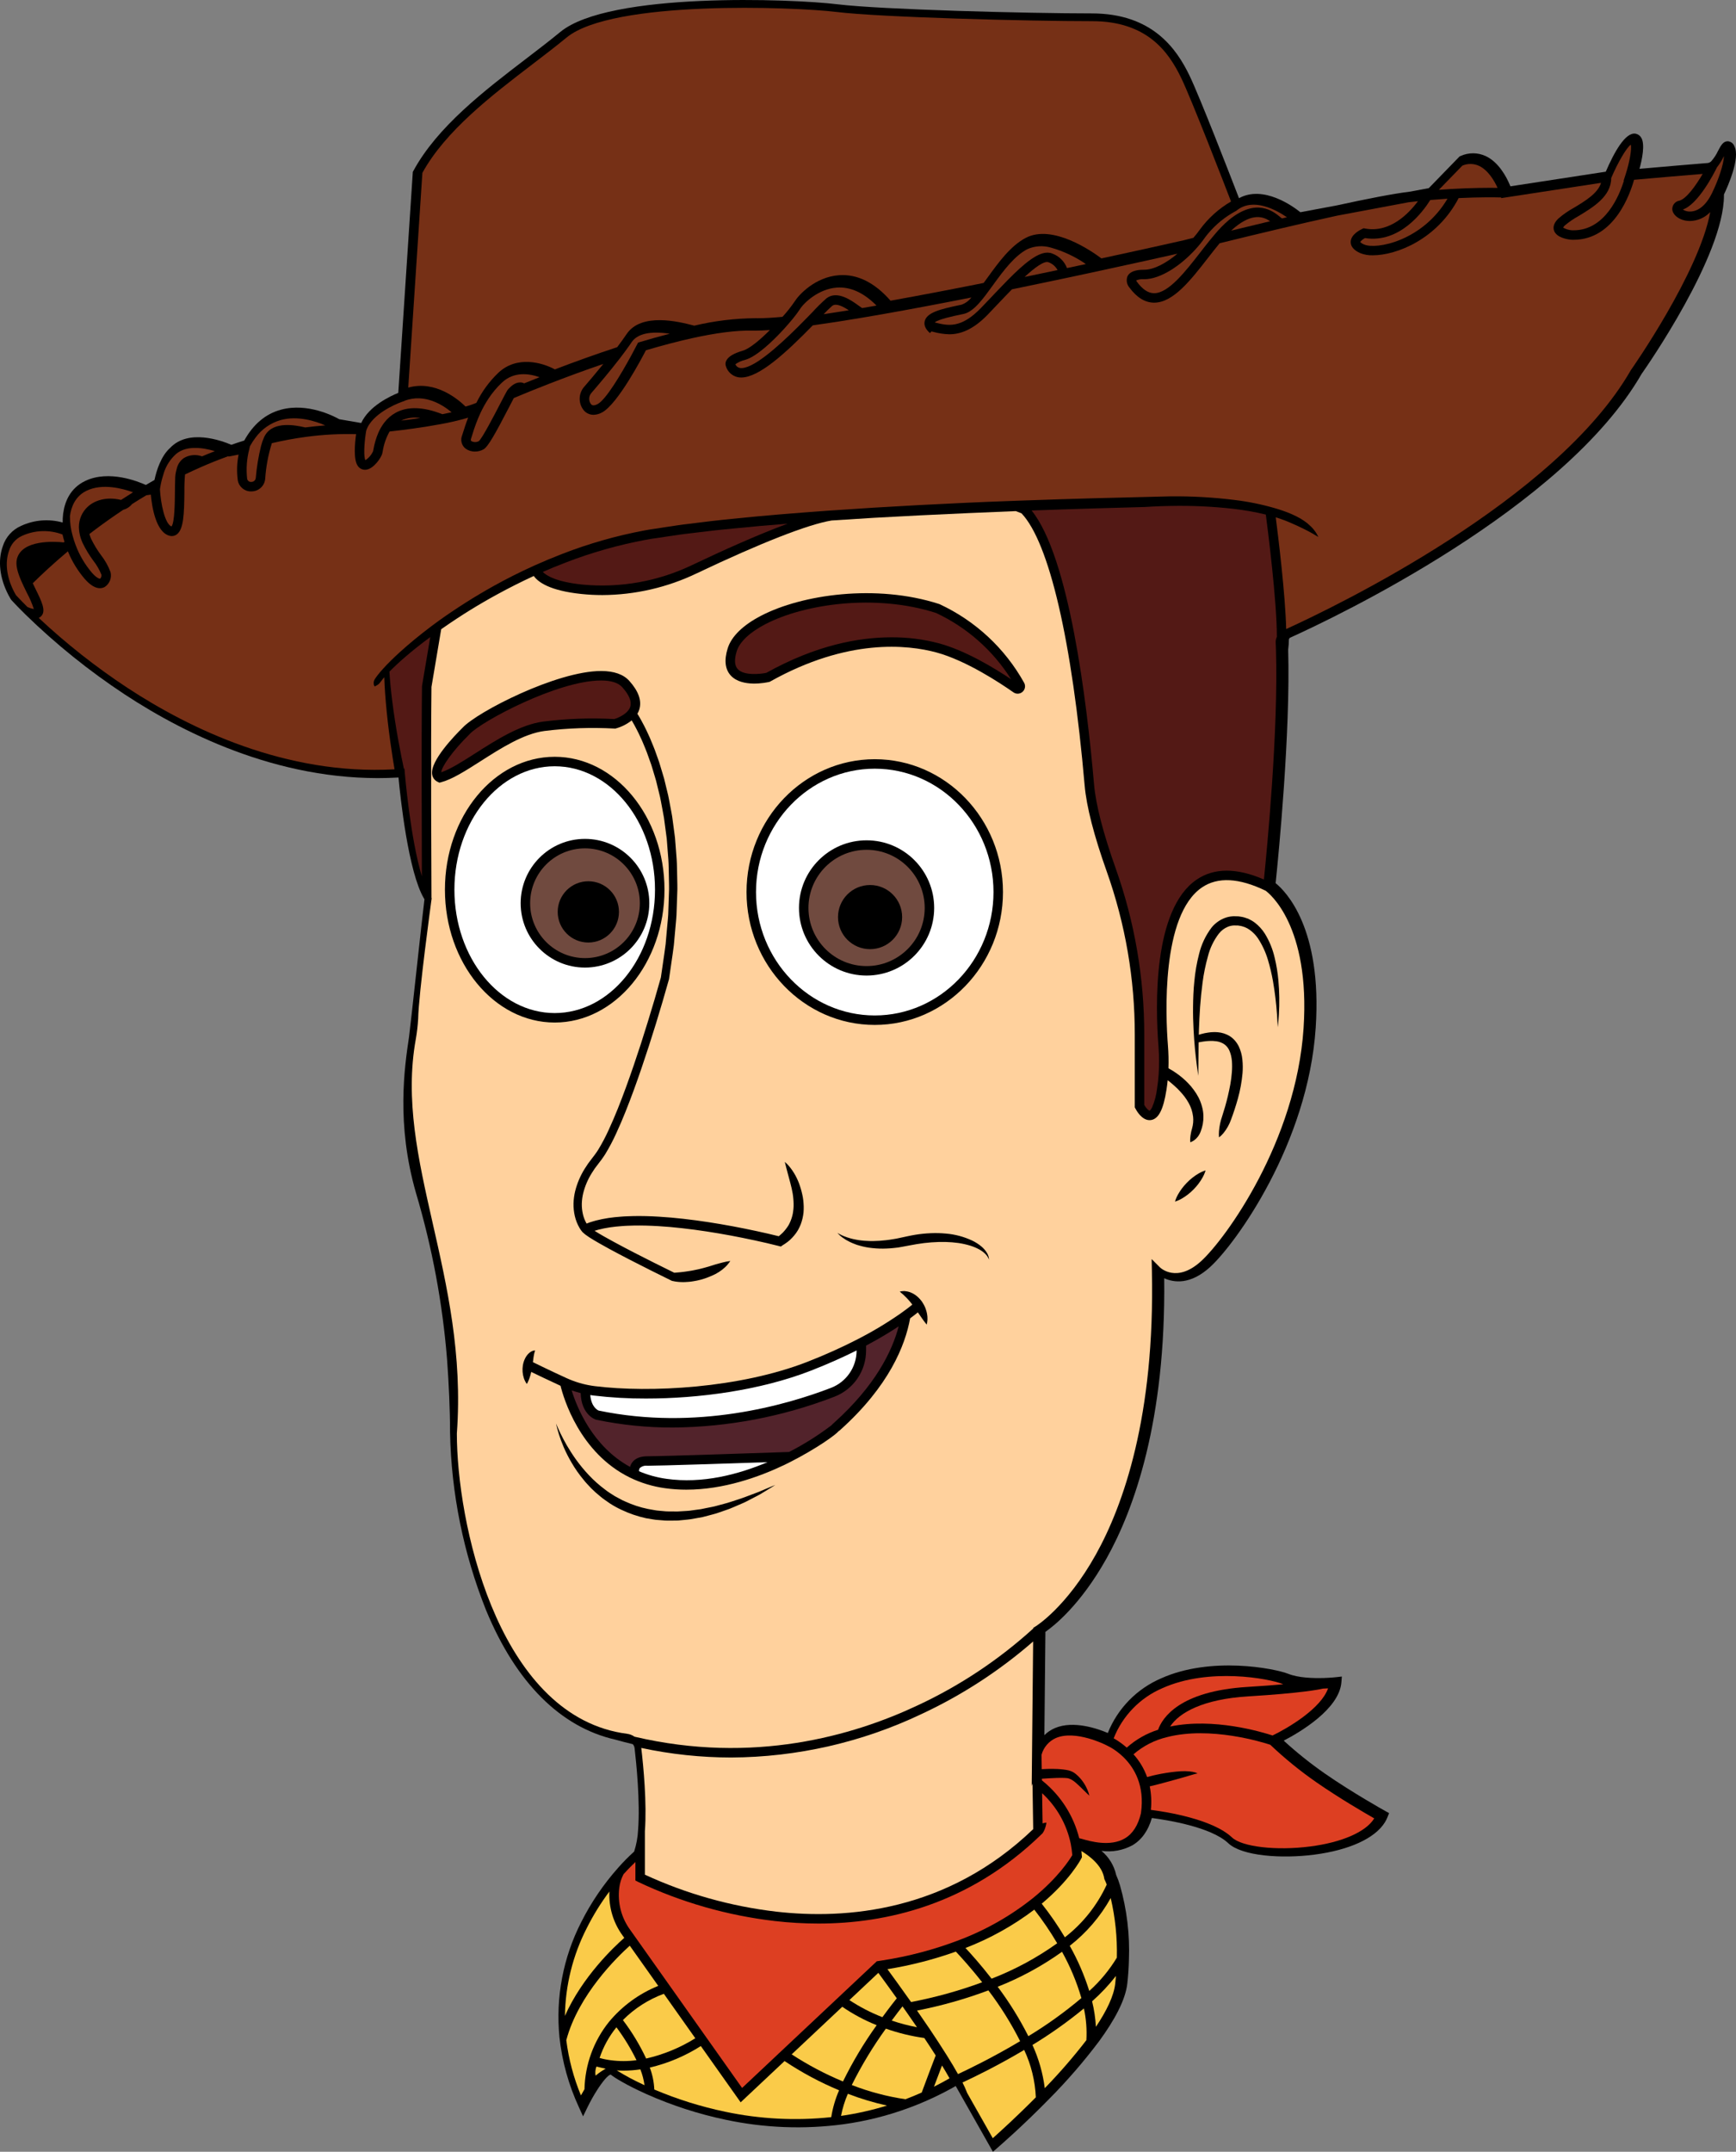
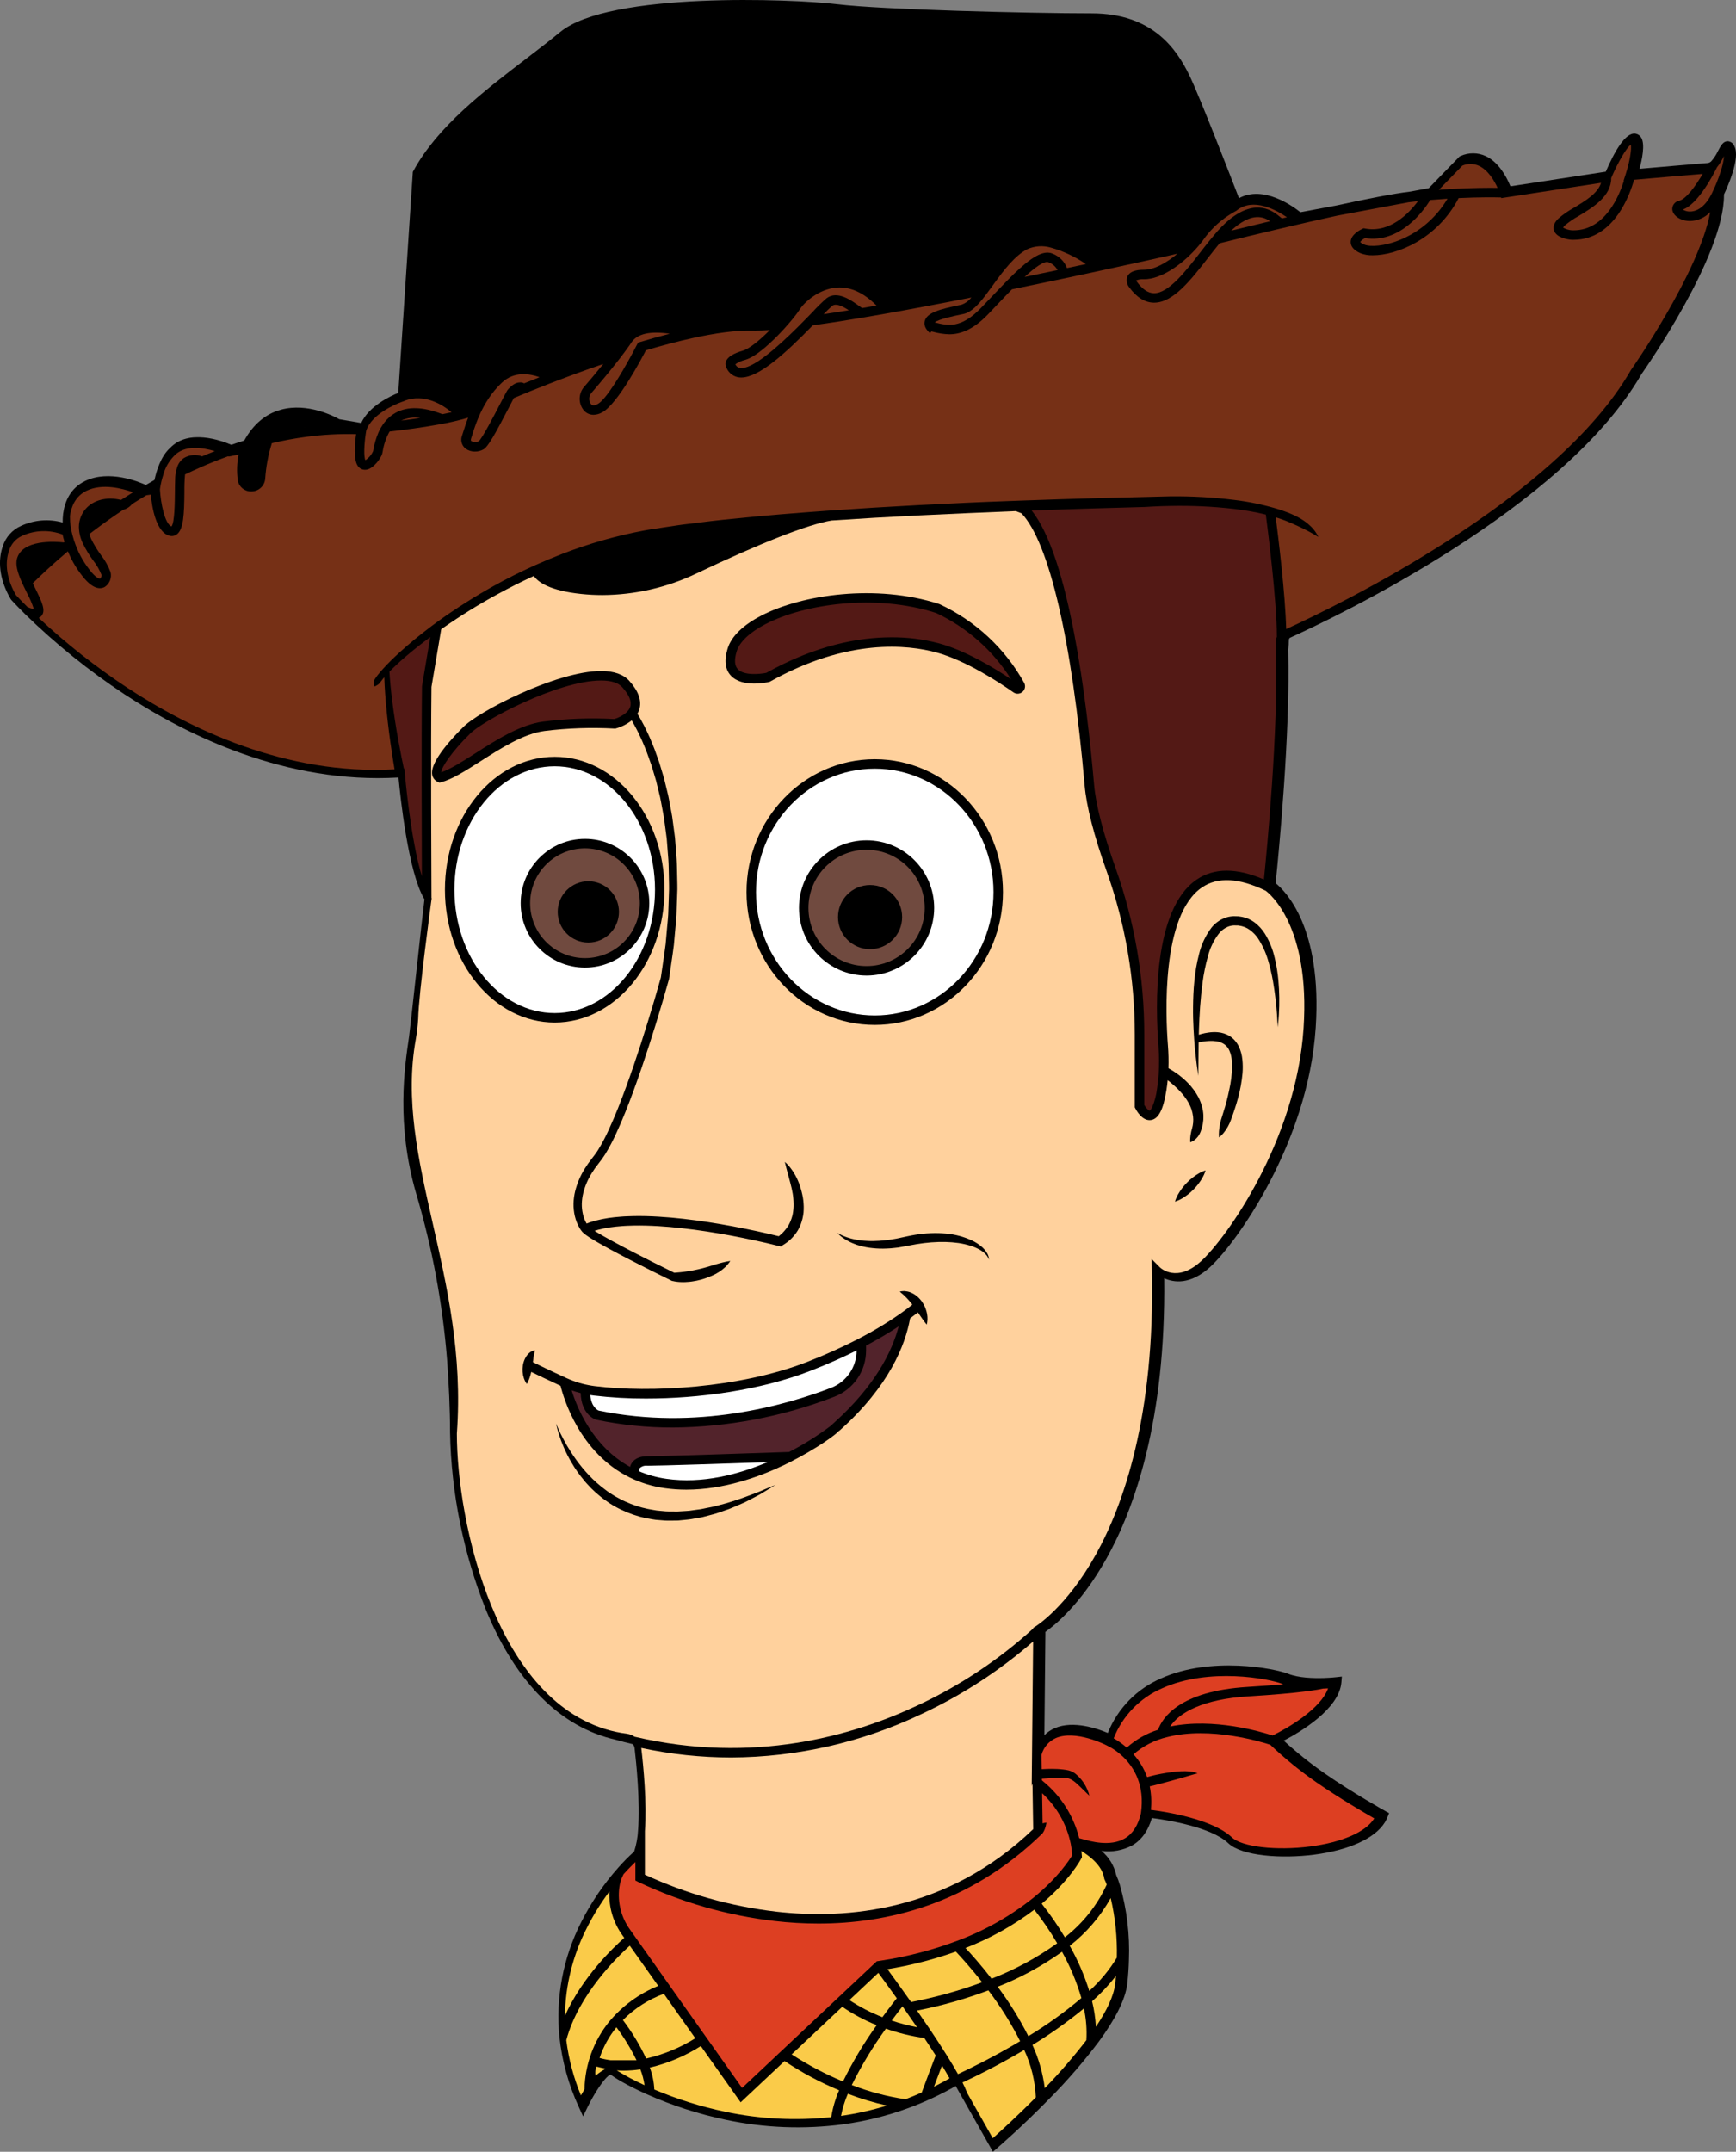
<svg xmlns="http://www.w3.org/2000/svg" version="1.0" id="Layer_1" x="0px" y="0px" viewBox="0 0 550.654 682.29" style="enable-background:new 0 0 550.654 682.29;" xml:space="preserve">
  <rect x="0" y="0" width="550.654" height="682.29" fill="#808080" stroke="none" />
  <style type="text/css">
	.st0{fill:#FFFFFF;}
	.st1{fill:#DD3F22;}
	.st2{fill:#FFD19D;}
	.st3{fill:#FACB49;}
	.st4{fill:#52232B;}
	.st5{fill:#704A3F;}
	.st6{fill:#531915;}
	.st7{fill:#763016;}
</style>
  <title>woody-face-001</title>
  <path d="M550.158,46.405c-0.319-0.914-1.152-1.549-2.118-1.615h-0.023  c-1.45,0-2.171,1.367-3.08,3.095c-0.546,1.165-1.254,2.248-2.103,3.215  c-0.294,0.316-0.685,0.522-1.112,0.586c-3.222,0.233-16.397,1.382-21.678,1.848  c0.826-3.035,1.803-7.744,0.571-9.84c-0.368-0.67-1.015-1.143-1.765-1.292  c-3.267-0.661-6.91,6.009-9.502,12.041l-0.646,0.098l-29.61,4.537  c-0.06-0.15-0.128-0.308-0.195-0.473c-1.067-2.531-3.515-7.181-7.632-9.111  c-2.533-1.173-5.452-1.181-7.992-0.023l-0.285,0.12l-9.78,10.065l-5.881,1.104  h-0.023c-5.303,0.638-13.851,2.314-23.233,4.364L412.474,67.294  c-2.411-1.93-11.718-8.668-19.47-4.454c-2.674-6.926-12.371-31.954-15.676-38.826  c-4.086-8.48-11.748-19.762-31.037-19.762c-20.033,0-66.799-1.194-80.71-2.899  c-14.227-1.743-72.365-3.974-87.846,8.773c-3.312,2.727-6.948,5.506-10.794,8.45  c-13.235,10.118-28.243,21.595-35.837,35.642l-0.158,0.285l-0.023,0.33  c0,0-3.891,59.047-4.567,69.39c-0.008,0.128-0.015,0.24-0.023,0.353  c-2.524,1.022-9.314,4.184-11.755,9.554l-6.948-1.194  c-1.592-0.901-10.035-5.326-18.486-3.035c-4.882,1.314-8.803,4.612-11.665,9.78  c-1.382,0.428-2.749,0.886-4.101,1.36c-3.17-1.36-13.626-5.138-19.402,0.976  c-2.967,2.629-4.372,7.339-4.98,10.178c-0.916,0.518-1.818,1.037-2.704,1.562  l-0.06,0.008c-2.156-0.984-11.635-4.905-19.214-1.254  c-4.86,2.336-6.49,6.715-6.963,10.238h-0.023  c-0.006,0.07-0.009,0.14-0.008,0.21c-0.11,0.905-0.157,1.816-0.143,2.727  c-4.375-1.223-9.042-0.85-13.168,1.052c-2.799,1.217-4.929,3.591-5.836,6.505  c-1.615,4.522-0.984,10.02,1.72,15.286c0.248,0.481,0.511,0.954,0.789,1.427  l0.173,0.24c0.045,0.053,1.607,1.795,4.499,4.642  c9.667,9.426,20.208,17.912,31.48,25.343  c20.116,13.213,51.393,28.416,86.824,26.358h0.038  c0.586,6.227,3.102,29.978,8.105,38.398c0.045,0.075,0.09,0.15,0.135,0.218  c-0.578,4.236-4.492,40.922-4.89,43.574c-1.434,9.618-4.123,27.662,2.212,49.593  c5.119,17.213,8.421,34.915,9.852,52.815c0.554,7.685,0.939,15.672,0.939,23.017  c0.376,19.376,4.259,38.524,11.462,56.516  c9.517,22.962,23.631,37.024,40.99,40.952c1.848,0.518,3.681,0.999,5.498,1.427  c0.327,0.352,0.533,0.799,0.586,1.277c0.526,4.484,1.81,16.961,1.112,25.914  v0.015c-0.113,2.331-0.535,4.638-1.254,6.858  c-1.794,1.61-3.489,3.325-5.078,5.138c-4.639,5.215-8.578,11.012-11.718,17.246  c-5.741,11.24-8.135,23.892-6.895,36.453c0.832,7.69,2.915,15.193,6.167,22.211  l1.322,2.907l1.397-2.869c0.911-1.875,1.929-3.696,3.05-5.453  c1.803-2.824,3.508-4.83,4.327-4.92c1.082,0.924,5.108,3.395,11.26,6.152  c8.115,3.622,16.593,6.366,25.291,8.187c12.25,2.595,24.853,3.073,37.264,1.412  c7.023-0.964,13.92-2.685,20.574-5.13c2.629-0.961,5.271-2.063,7.925-3.305  c2.366-1.112,4.747-2.336,7.121-3.688l1.705,3.02l10.088,17.817l1.382-1.194  c0.691-0.593,8.067-6.971,16.412-15.504c5.696-5.733,10.994-11.849,15.857-18.305  c4.83-6.595,8.405-13.085,8.984-18.38c0.285-2.561,0.443-5.025,0.503-7.376  c0.322-8.026-0.639-16.051-2.847-23.774c-0.327-1.102-0.726-2.181-1.194-3.23  c-0.663-2.994-2.305-5.681-4.665-7.639c3.375,0.471,6.811-0.148,9.81-1.765  c2.952-1.743,5.025-4.657,6.174-8.661l0.158,0.023  c4.544,0.593,18.598,2.787,24.067,7.962c4.379,4.131,17.021,4.965,27.251,3.643  c11.094-1.435,19.267-5.16,22.422-10.231c0.341-0.545,0.63-1.121,0.864-1.72  l0.481-1.224l-1.149-0.638c-0.105-0.053-10.508-5.851-19.267-11.943  c-4.561-3.174-8.905-6.65-13.002-10.403c4.98-2.584,17.614-9.945,18.298-18.508  l0.143-1.818l-1.81,0.203c-0.045,0.008-1.653,0.188-3.913,0.263  c-3.32,0.098-8.052-0.038-11.267-1.322c-4.334-1.735-24.6-5.641-40.321,1.427  c-7.715,3.307-13.804,9.539-16.931,17.329c-3.207-1.367-10.839-4.041-16.72-1.577  c-1.268,0.528-2.422,1.299-3.395,2.268l0.323-32.509V517.438  c2.501-1.728,11.004-8.315,19.357-23.218  c8.721-15.556,18.876-43.521,18.328-88.912c2.975,1.367,8.248,2.216,14.595-3.583  c8.09-7.384,31.037-39.082,33.463-75.888c2.088-31.593-9.524-43.221-12.717-45.797  c0.023-0.18,0.038-0.391,0.068-0.631c0.834-8.037,4.665-46.916,3.913-73.431  c0.147-1.089,0.225-2.186,0.235-3.284l0.277-0.443  c14.285-6.452,86.943-40.892,111.58-83.661  c1.547-2.201,26.117-37.444,26.14-56.613v-0.315  C548.025,59.152,552.043,50.168,550.158,46.405z" />
  <g>
    <g>
      <path class="st0" d="M175.947,242.974c-17.539,0-31.811,17.554-31.811,39.127    s14.272,39.127,31.811,39.127c17.547,0,31.818-17.554,31.818-39.127    S193.494,242.974,175.947,242.974z M185.554,306.806    c-11.269-0.002-20.403-9.139-20.401-20.408s9.139-20.403,20.408-20.401    c11.266,0.002,20.399,9.135,20.401,20.401    C205.95,297.663,196.82,306.793,185.554,306.806z" />
      <path class="st0" d="M277.471,243.74c-20.769,0-37.67,17.547-37.67,39.127    c0,21.573,16.901,39.119,37.67,39.119s37.662-17.547,37.662-39.119    C315.133,261.286,298.24,243.74,277.471,243.74z M274.872,309.337    c-11.842-0.002-21.44-9.603-21.438-21.445s9.603-21.44,21.445-21.438    c11.839,0.002,21.436,9.599,21.438,21.438    c-0.011,11.839-9.606,21.434-21.445,21.445V309.337z" />
    </g>
    <path class="st0" d="M202.95,465.492c-0.199,0.304-0.284,0.668-0.24,1.029   c2.769,1.174,5.681,1.977,8.661,2.389c11.432,1.63,22.827-1.367,32.059-5.273   c-11.823,0.398-34.109,1.134-38.09,1.134   C204.476,464.655,203.605,464.918,202.95,465.492z" />
    <path class="st0" d="M189.896,447.276c31.022,6.452,59.445-1.72,73.634-7.181   c4.937-1.869,8.196-6.604,8.18-11.883c-4.146,2.073-8.954,4.244-14.467,6.392   c-16.202,6.325-35.807,8.856-52.347,8.856c-5.53,0.021-11.056-0.295-16.548-0.946   c-0.376-0.045-0.751-0.098-1.119-0.158   C187.56,446.127,189.528,447.126,189.896,447.276z" />
  </g>
  <g>
    <path class="st1" d="M367.345,548.485c1.314-3.726,6.693-12.259,28.348-13.581   c4.574-0.278,8.315-0.571,11.35-0.841c-0.128-0.045-0.255-0.09-0.375-0.143   c-4.071-1.63-23.135-5.288-37.97,1.382c-7.063,3.025-12.623,8.747-15.443,15.894   c1.479,0.84,2.868,1.83,4.146,2.952   C360.276,551.578,363.666,549.647,367.345,548.485z" />
    <path class="st1" d="M371.161,547.463c13.798-2.899,29.182,1.75,32.479,2.839   c4.845-2.314,15.413-8.555,17.614-14.948c-0.481,0.03-1.021,0.06-1.622,0.083   c-1.142,0.278-6.798,1.427-23.758,2.464   C381.587,538.78,374.023,543.054,371.161,547.463z" />
    <path class="st1" d="M417.619,565.183c-5.194-3.602-10.106-7.594-14.692-11.943   c-2.456-0.811-19.026-5.957-32.727-2.426c-3.941,0.93-7.599,2.801-10.659,5.453   c1.898,2.101,3.365,4.553,4.319,7.218c0.436-0.128,1.119-0.315,1.953-0.511   c0.759-0.173,1.645-0.376,2.606-0.548c0.961-0.188,1.998-0.33,3.027-0.481   c1.044-0.12,2.081-0.255,3.072-0.3c0.909-0.053,1.82-0.04,2.727,0.037   c0.406,0.045,0.766,0.09,1.097,0.15c0.33,0.075,0.608,0.135,0.841,0.203   c0.458,0.18,0.691,0.301,0.691,0.301s-0.278,0.068-0.714,0.143   c-0.218,0.068-0.481,0.135-0.789,0.225c-0.3,0.068-0.638,0.195-1.007,0.293   s-0.766,0.24-1.179,0.353c-0.421,0.128-0.871,0.263-1.329,0.376   c-0.916,0.278-1.9,0.511-2.884,0.804c-1.968,0.541-3.936,1.089-5.423,1.457   c-0.774,0.203-1.42,0.346-1.855,0.443c0.493,2.454,0.615,4.969,0.36,7.459   c4.807,0.608,19.575,2.922,25.749,8.758c3.162,2.982,14.054,4.236,24.803,2.847   c10.043-1.299,17.614-4.604,20.251-8.833c0.015-0.023,0.03-0.053,0.045-0.075   C432.844,574.842,424.71,570.11,417.619,565.183z" />
    <path class="st1" d="M352.195,554.028v0.008l-1.517-0.774   c-0.098-0.053-9.517-4.777-15.706-2.178c-2.266,0.992-3.96,2.959-4.605,5.348   l0.068,4.552c0.481-0.03,1.082-0.06,1.765-0.083   c0.924-0.03,2.005-0.03,3.185,0.023c0.586,0.037,1.194,0.075,1.818,0.15   c0.3,0.03,0.653,0.083,0.984,0.135c0.173,0.022,0.3,0.06,0.451,0.09   l0.225,0.045l0.053,0.008l0.015,0.008l0.045,0.007h0.008l0.038,0.015   l0.143,0.045c0.73,0.201,1.411,0.551,1.998,1.029   c0.27,0.21,0.511,0.436,0.751,0.653c0.225,0.233,0.451,0.451,0.654,0.676   c0.724,0.811,1.347,1.706,1.855,2.667c0.356,0.67,0.655,1.368,0.894,2.088   c0.091,0.273,0.163,0.551,0.218,0.834c-0.053-0.045-0.27-0.248-0.623-0.578   c-0.383-0.368-0.924-0.901-1.57-1.54c-0.323-0.308-0.661-0.638-1.029-0.991   c-0.361-0.353-0.744-0.698-1.142-1.044c-0.203-0.165-0.421-0.323-0.624-0.488   c-0.218-0.135-0.436-0.293-0.653-0.413c-0.21-0.119-0.428-0.222-0.654-0.308   c-0.103-0.043-0.208-0.081-0.315-0.113c-0.098-0.015-0.195-0.038-0.293-0.053   l-0.068-0.023h-0.023l-0.045-0.008l-0.225-0.015   c-0.15-0.015-0.315-0.038-0.443-0.038c-0.27-0.008-0.518-0.023-0.811-0.023   c-0.556-0.015-1.127-0.007-1.668,0.008c-1.097,0.03-2.133,0.098-3.02,0.143   c-0.729,0.038-1.352,0.083-1.84,0.12l0.007,0.503   c0.113,0.098,0.233,0.203,0.353,0.308c5.671,4.623,9.696,10.954,11.477,18.05   c0.248,0.053,0.556,0.135,1.007,0.263c2.419,0.698,8.841,2.539,13.475-0.21   c2.509-1.487,4.221-4.176,5.1-7.985c1.269-8.781-2.126-14.407-5.498-17.719   C355.145,555.982,353.729,554.909,352.195,554.028z" />
    <path class="st1" d="M330.554,568.601l0.15,9.57c0.173-0.053,0.338-0.098,0.488-0.128   c0.21-0.045,0.391-0.075,0.511-0.098c0.135-0.015,0.21-0.03,0.21-0.03   s-0.008,0.075-0.023,0.21c-0.022,0.12-0.053,0.308-0.09,0.518   c-0.103,0.479-0.246,0.949-0.428,1.405c-0.155,0.415-0.362,0.809-0.616,1.172   v0.03l-0.098,0.09c-0.001,0.006-0.003,0.011-0.008,0.015   c-0.095,0.12-0.207,0.226-0.33,0.315l-0.008,0.007l-0.022,0.023   c-23,22.339-49.32,28.235-70.697,28.235   c-4.624-0.002-9.243-0.271-13.836-0.804c-15.046-1.742-29.705-5.939-43.393-12.424   l-0.811-0.421v-5.859c-0.841,0.789-2.163,2.088-3.771,3.868   c-0.689,1.304-1.14,2.721-1.329,4.184c-0.631,4.782,0.615,9.623,3.478,13.505   l2.193,3.095l9.442,13.333l13.205,18.651l10.621,15l13.37-12.574   l18.343-17.239l11.019-10.358l0.466-0.068c0.436-0.068,0.864-0.135,1.292-0.203   c8.35-1.283,16.539-3.453,24.427-6.475c8.489-3.212,16.42-7.739,23.503-13.415   c7.834-6.385,11.477-12.056,12.319-13.49c-0.094-1.192-0.254-2.379-0.481-3.553   C338.38,578.506,335.198,572.877,330.554,568.601z" />
  </g>
  <g>
    <path class="st2" d="M401.447,282.431c-8.42-4.071-15.211-4.432-20.191-1.037   c-12.957,8.826-11.538,40.607-10.794,50.139c0.189,2.394,0.244,4.796,0.165,7.196   c0.881,0.481,1.734,1.013,2.554,1.592c1.318,0.921,2.545,1.965,3.666,3.117   c0.646,0.662,1.243,1.37,1.788,2.118c0.582,0.777,1.1,1.601,1.547,2.464   c0.448,0.888,0.805,1.819,1.067,2.779c0.272,0.936,0.428,1.903,0.466,2.877   c0.023,0.473-0.015,0.946-0.023,1.397c-0.06,0.451-0.113,0.894-0.165,1.322   c-0.098,0.413-0.195,0.819-0.285,1.217c-0.113,0.383-0.24,0.744-0.361,1.089   c-0.223,0.629-0.542,1.22-0.946,1.75c-0.318,0.413-0.692,0.78-1.112,1.089   c-0.391,0.282-0.821,0.505-1.277,0.661c-0.046-0.467-0.046-0.938,0-1.405   c0.036-0.464,0.099-0.925,0.188-1.382c0.06-0.24,0.09-0.511,0.158-0.781   c0.053-0.27,0.173-0.533,0.225-0.819c0.068-0.285,0.135-0.586,0.21-0.894   c0.045-0.308,0.09-0.631,0.135-0.954c0.007-0.331,0.023-0.669,0.038-1.007   l-0.059-0.896c-0.095-0.772-0.261-1.533-0.497-2.273   c-0.245-0.726-0.556-1.428-0.931-2.096c-0.384-0.684-0.813-1.341-1.284-1.968   c-0.476-0.616-0.982-1.208-1.517-1.773c-0.5-0.547-1.029-1.066-1.585-1.555   c-0.533-0.473-1.037-0.924-1.525-1.315c-0.248-0.195-0.488-0.383-0.721-0.563   c-0.098,1.037-0.233,2.066-0.391,3.072c-0.977,6.227-2.479,9.171-4.875,9.555   c-0.159,0.023-0.32,0.036-0.481,0.038c-2.494,0-4.191-3.095-4.522-3.748   l-0.165-0.323V328.07c0.018-17.618-2.988-35.108-8.886-51.709   c-4.079-11.455-6.437-20.649-7.016-27.319   c-3.995-45.911-11.243-77.036-20.03-86.277l-1.807-0.696   c-9.78,0.392-19.906,0.834-30.209,1.336c-4.86,0.255-9.765,0.518-14.685,0.781   c-4.499,0.285-9.011,0.571-13.536,0.856c-7.436,1.217-22.437,7.091-42.732,16.735   c-9.356,4.498-19.596,6.859-29.978,6.911c-2.228,0.001-4.454-0.114-6.67-0.345   c-10.065-1.044-13.746-3.786-15.083-5.709c-4.034,1.855-7.849,3.793-11.432,5.746   c-5.893,3.2-11.603,6.726-17.103,10.561c-0.278,0.195-0.556,0.383-0.834,0.571   l-3.087,18.305c-0.24,19.454-0.023,61.954,0,66.897l0.068,0.105l-0.083,0.578   c-0.038,0.293-4.064,29.685-4.206,37.647c-0.129,2.183-0.382,4.358-0.759,6.512   c-6.904,38.235,16.721,74.895,13.032,124.982c0,27.89,12.394,86.156,50.266,94.576   h0.008c1.224,0.27,2.471,0.488,3.748,0.654   c0.842,0.108,1.645,0.423,2.336,0.916c37.64,8.841,69.293-0.293,89.619-9.847   c13.457-6.243,25.888-14.495,36.866-24.472v-0.218l0.721-0.436   c0.098-0.053,9.795-6.032,19.139-22.812   c8.653-15.534,18.756-43.739,17.764-89.927l-0.083-3.741l2.644,2.644   c0.21,0.203,5.363,5.04,13.055-1.983c7.849-7.166,30.128-37.985,32.494-73.875   C415.636,293.465,402.551,283.227,401.447,282.431z M139.907,248.044l-0.526,0.135   l-0.488-0.233c-0.964-0.423-1.648-1.305-1.818-2.344   c-0.729-4.282,7.211-12.446,9.712-14.903c4.567-4.935,29.753-17.93,43.867-17.93   h0.083c4.041,0.015,7.023,1.067,8.878,3.132   c2.937,3.267,4.004,6.31,3.177,9.036c-0.149,0.485-0.353,0.951-0.608,1.39   c0.804,1.277,1.502,2.584,2.186,3.898c0.443,0.811,0.789,1.653,1.194,2.479   s0.759,1.675,1.097,2.524c0.346,0.849,0.714,1.683,1.029,2.539l0.924,2.584   l0.458,1.292c0.143,0.436,0.27,0.871,0.398,1.307l0.789,2.621   c0.128,0.436,0.27,0.871,0.391,1.315l0.323,1.33l0.646,2.652   c0.481,1.765,0.736,3.568,1.097,5.356c0.165,0.894,0.353,1.788,0.496,2.689   l0.361,2.704l0.361,2.704l0.173,1.352l0.105,1.36l0.421,5.438   c0.128,1.818,0.105,3.636,0.165,5.453c0.023,1.818,0.12,3.636,0.015,5.446   l-0.188,5.446c-0.015,1.818-0.24,3.621-0.391,5.431l-0.488,5.423   c-0.203,1.803-0.503,3.59-0.751,5.386l-0.781,5.386l-0.008,0.053l-0.023,0.075   c-1.322,4.74-2.712,9.434-4.154,14.129c-1.45,4.687-2.952,9.359-4.544,14.009   c-1.585,4.65-3.26,9.277-5.093,13.851c-0.916,2.291-1.885,4.559-2.929,6.813   c-1.032,2.281-2.204,4.496-3.508,6.633c-0.368,0.533-0.684,1.074-1.089,1.6   l-1.127,1.48c-0.361,0.488-0.751,0.977-1.097,1.457l-0.939,1.442   c-1.228,1.956-2.141,4.093-2.704,6.332c-0.269,1.098-0.42,2.221-0.451,3.35   c-0.025,1.117,0.091,2.232,0.346,3.32c0.236,1.053,0.632,2.063,1.172,2.997   c0.323-0.128,0.638-0.255,0.961-0.368c0.661-0.195,1.314-0.421,1.975-0.593   c0.669-0.158,1.33-0.323,1.998-0.458l1.998-0.353l1.998-0.255   c0.668-0.075,1.337-0.113,2.006-0.173c0.661-0.068,1.33-0.083,1.991-0.113   c0.668-0.038,1.329-0.06,1.998-0.068c1.33-0.03,2.651-0.008,3.974,0.015   c1.322,0.045,2.644,0.083,3.959,0.173c2.637,0.15,5.258,0.391,7.872,0.684   c5.228,0.586,10.418,1.405,15.579,2.359c2.576,0.481,5.145,0.999,7.707,1.555   c2.321,0.503,4.627,1.022,6.948,1.607c0.257-0.199,0.503-0.412,0.736-0.638   l0.571-0.533l0.511-0.571c0.177-0.184,0.338-0.382,0.481-0.593   c0.16-0.196,0.308-0.402,0.443-0.616l0.406-0.631l0.338-0.676   c0.128-0.218,0.195-0.466,0.3-0.691c0.103-0.232,0.191-0.47,0.263-0.714   c0.162-0.484,0.292-0.979,0.391-1.48c0.083-0.511,0.165-1.029,0.21-1.555   c0.048-0.529,0.065-1.061,0.053-1.592c0-0.533-0.053-1.074-0.09-1.615   c-0.045-0.541-0.113-1.089-0.203-1.63c-0.173-1.097-0.451-2.178-0.729-3.275   c-0.285-1.089-0.586-2.193-0.886-3.313c-0.293-1.127-0.608-2.253-0.886-3.455   c0.472,0.393,0.907,0.828,1.299,1.299c0.398,0.462,0.769,0.946,1.112,1.45   c0.685,1.005,1.271,2.074,1.75,3.192c0.245,0.562,0.461,1.136,0.646,1.72   c0.203,0.586,0.368,1.179,0.526,1.78s0.285,1.209,0.398,1.825   c0.107,0.624,0.179,1.253,0.218,1.885c0.053,0.637,0.068,1.277,0.045,1.915   c-0.015,0.323-0.023,0.646-0.053,0.969l-0.135,0.976   c-0.108,0.651-0.261,1.293-0.458,1.923c-0.184,0.64-0.428,1.261-0.729,1.855   l-0.466,0.894l-0.548,0.841c-0.188,0.274-0.391,0.537-0.608,0.789   c-0.204,0.262-0.425,0.51-0.661,0.744l-0.699,0.699l-0.759,0.623   c-0.514,0.395-1.051,0.758-1.607,1.089l-0.518,0.376l-0.684-0.173   c-2.486-0.638-5.025-1.217-7.556-1.765c-2.539-0.548-5.08-1.062-7.624-1.54   c-5.1-0.939-10.223-1.75-15.361-2.321c-2.569-0.293-5.145-0.526-7.714-0.676   c-1.292-0.083-2.576-0.12-3.861-0.165c-1.284-0.023-2.569-0.045-3.846-0.015   c-0.638,0.007-1.277,0.03-1.915,0.06c-0.638,0.038-1.277,0.045-1.908,0.113   c-1.269,0.083-2.524,0.233-3.778,0.406l-1.855,0.323   c-0.608,0.128-1.209,0.278-1.818,0.421c-0.398,0.105-0.781,0.225-1.179,0.346   c1.9,1.202,3.951,2.329,5.972,3.433c2.133,1.172,4.304,2.291,6.467,3.418   c4.251,2.193,8.548,4.342,12.845,6.445l0.916-0.075l1.112-0.098   c0.744-0.09,1.487-0.158,2.223-0.293c0.368-0.06,0.744-0.098,1.112-0.173   s0.736-0.12,1.104-0.218c0.736-0.135,1.465-0.308,2.201-0.488   c0.368-0.083,0.729-0.195,1.089-0.293c0.368-0.098,0.736-0.188,1.097-0.308   s0.721-0.233,1.089-0.338c0.361-0.12,0.721-0.24,1.097-0.346   c0.368-0.105,0.751-0.195,1.119-0.315c0.376-0.113,0.759-0.218,1.157-0.3   c0.398-0.075,0.774-0.203,1.187-0.278c0.419-0.091,0.843-0.162,1.269-0.21   c-0.232,0.362-0.488,0.708-0.766,1.037c-0.267,0.332-0.558,0.643-0.871,0.931   c-0.61,0.576-1.274,1.092-1.983,1.54c-0.361,0.218-0.714,0.436-1.082,0.631   c-0.376,0.188-0.759,0.361-1.134,0.533c-0.383,0.18-0.766,0.338-1.164,0.481   c-0.391,0.143-0.781,0.308-1.179,0.428l-1.209,0.361   c-0.406,0.105-0.819,0.195-1.232,0.293c-0.406,0.09-0.826,0.143-1.247,0.218   c-0.413,0.068-0.826,0.128-1.254,0.158c-0.413,0.045-0.841,0.06-1.262,0.083   c-0.421,0.03-0.849,0-1.269-0.008c-0.43-0.01-0.858-0.043-1.284-0.098   c-0.445-0.049-0.887-0.127-1.322-0.233h-0.008l-0.203-0.03l-0.195-0.09   c-4.409-2.156-8.796-4.357-13.16-6.603c-2.178-1.134-4.357-2.261-6.52-3.44   c-2.156-1.194-4.312-2.366-6.445-3.733l-0.871-0.608l-0.436-0.315   c-0.143-0.105-0.233-0.203-0.353-0.308l-0.345-0.3l-0.045-0.038   c-0.038-0.045-0.113-0.12-0.113-0.128l-0.023-0.023l-0.083-0.113l-0.173-0.21   c-0.217-0.282-0.415-0.578-0.593-0.886c-0.687-1.176-1.191-2.45-1.495-3.778   c-0.298-1.3-0.436-2.632-0.413-3.966c0.036-1.319,0.21-2.631,0.518-3.913   c0.633-2.518,1.657-4.92,3.035-7.121l1.067-1.63   c0.368-0.511,0.744-0.984,1.112-1.472l1.097-1.442   c0.353-0.443,0.654-0.961,0.984-1.442c1.244-2.043,2.363-4.161,3.35-6.34   c1.014-2.193,1.968-4.432,2.877-6.685c1.803-4.514,3.463-9.096,5.04-13.716   c1.585-4.62,3.09-9.267,4.514-13.941c1.435-4.635,2.817-9.307,4.116-13.971   l0.766-5.266c0.24-1.773,0.541-3.538,0.744-5.311l0.473-5.341   c0.15-1.78,0.376-3.56,0.391-5.348l0.18-5.356   c0.105-1.788,0.008-3.568-0.015-5.356c-0.06-1.78-0.03-3.568-0.158-5.348   l-0.413-5.333l-0.105-1.337l-0.173-1.322l-0.353-2.651l-0.353-2.652   c-0.143-0.879-0.323-1.75-0.481-2.629c-0.353-1.743-0.601-3.515-1.067-5.228   l-0.638-2.599l-0.316-1.292c-0.113-0.428-0.255-0.856-0.376-1.277l-0.766-2.554   c-0.135-0.428-0.248-0.856-0.391-1.277l-0.451-1.254l-0.894-2.509   c-0.3-0.834-0.661-1.638-0.992-2.464c-0.338-0.819-0.676-1.637-1.067-2.434   c-0.383-0.789-0.721-1.615-1.149-2.381c-0.526-1.022-1.067-2.036-1.653-3.005   c-1.474,1.176-3.17,2.042-4.988,2.546l-0.233,0.06l-0.248-0.015   c-7.407-0.405-14.835-0.148-22.196,0.766c-6.61,0.864-13.881,5.506-20.303,9.607   C147.576,244.468,143.408,247.127,139.907,248.044z M141.132,282.101   c0-23.233,15.616-42.131,34.815-42.131s34.823,18.899,34.823,42.131   s-15.624,42.131-34.823,42.131s-34.815-18.899-34.815-42.131V282.101z    M242.806,472.793c-0.503,0.308-1.059,0.638-1.66,1.007   c-0.616,0.353-1.299,0.684-2.021,1.067c-0.729,0.376-1.502,0.781-2.314,1.202   c-0.811,0.443-1.72,0.766-2.644,1.187c-0.924,0.391-1.885,0.834-2.899,1.224   c-1.037,0.361-2.103,0.729-3.2,1.112c-1.089,0.413-2.268,0.661-3.44,0.991   c-0.593,0.165-1.194,0.323-1.803,0.473c-0.616,0.105-1.239,0.218-1.87,0.331   s-1.262,0.225-1.908,0.338c-0.638,0.105-1.299,0.143-1.953,0.218   c-0.661,0.068-1.322,0.128-1.983,0.195c-0.669,0.03-1.345,0.015-2.021,0.023   c-0.684,0-1.36,0.03-2.043-0.008c-0.684-0.053-1.367-0.113-2.051-0.165   l-1.029-0.083c-0.345-0.038-0.684-0.105-1.022-0.158l-2.051-0.346   c-2.701-0.591-5.325-1.491-7.819-2.682c-1.224-0.572-2.408-1.224-3.545-1.953   c-1.097-0.774-2.208-1.48-3.185-2.329c-0.992-0.791-1.937-1.639-2.832-2.539   c-0.436-0.436-0.841-0.901-1.254-1.337c-0.411-0.433-0.799-0.887-1.164-1.36   c-1.41-1.687-2.674-3.491-3.778-5.393c-0.941-1.587-1.779-3.233-2.509-4.927   c-0.646-1.51-1.134-2.854-1.495-3.981c-0.361-1.112-0.578-2.013-0.729-2.621   c-0.128-0.533-0.188-0.849-0.195-0.924c0.023,0.068,0.135,0.376,0.353,0.879   c0.233,0.571,0.623,1.405,1.127,2.449c0.496,1.044,1.172,2.283,1.961,3.681   c0.826,1.375,1.773,2.914,2.929,4.507c1.231,1.705,2.571,3.328,4.011,4.86   c1.591,1.692,3.331,3.238,5.198,4.62c0.939,0.759,1.998,1.367,3.027,2.043   c0.541,0.293,1.089,0.586,1.637,0.879c0.27,0.143,0.541,0.308,0.819,0.443   l0.856,0.383c2.302,1.064,4.719,1.857,7.203,2.366l1.885,0.338   c0.316,0.053,0.623,0.12,0.939,0.158l0.954,0.09   c0.638,0.06,1.269,0.12,1.9,0.173c0.638,0.053,1.277,0.023,1.908,0.038   c0.631,0,1.262,0.023,1.885,0.007c0.631-0.038,1.254-0.075,1.878-0.113   c0.623-0.045,1.239-0.06,1.855-0.128c0.608-0.083,1.217-0.173,1.818-0.255   c0.608-0.083,1.202-0.165,1.795-0.24c0.586-0.12,1.172-0.24,1.75-0.361   c1.149-0.248,2.291-0.406,3.373-0.736c1.089-0.293,2.148-0.578,3.17-0.856   c1.022-0.293,1.99-0.638,2.929-0.939c1.893-0.578,3.583-1.254,5.093-1.818   c0.759-0.285,1.465-0.556,2.118-0.804c0.646-0.278,1.239-0.526,1.773-0.759   c2.006-0.849,3.237-1.337,3.38-1.39c-0.128,0.083-1.232,0.789-3.11,1.923   H242.806z M294.094,419.341c-0.028,0.227-0.078,0.451-0.15,0.669   c0,0-0.173-0.195-0.421-0.526c-0.255-0.331-0.616-0.796-0.992-1.345   c-0.18-0.263-0.383-0.556-0.601-0.864c-0.203-0.3-0.421-0.616-0.646-0.939   c-0.045-0.068-0.083-0.135-0.128-0.203c-0.646,0.518-1.472,1.164-2.471,1.9   c-1.547,8.578-6.685,21.468-22.076,35.304c-0.315,0.285-0.533,0.473-0.623,0.571   c0.129-0.142,0.224-0.312,0.278-0.496c-0.376,1.142-7.684,6.144-15.458,10.095   c-0.744,0.383-1.487,0.751-2.231,1.104c-7.842,3.718-19.049,7.744-30.842,7.744   c-2.272,0.005-4.541-0.151-6.79-0.466c-3.893-0.533-7.677-1.684-11.207-3.41   c-15.902-7.819-20.979-25.193-21.933-29.062c-3.876-1.78-7.609-3.59-9.299-4.402   c-0.018,0.107-0.043,0.212-0.075,0.315c-0.135,0.588-0.306,1.168-0.511,1.735   c-0.152,0.434-0.33,0.857-0.533,1.269c-0.15,0.316-0.263,0.503-0.263,0.503   c-0.122-0.149-0.232-0.307-0.331-0.473c-0.248-0.407-0.449-0.84-0.601-1.292   c-0.447-1.332-0.563-2.752-0.338-4.139c0.124-0.765,0.362-1.507,0.706-2.201   c0.159-0.333,0.353-0.648,0.578-0.939c0.201-0.276,0.433-0.528,0.691-0.751   c0.214-0.2,0.454-0.369,0.714-0.503c0.193-0.123,0.407-0.209,0.631-0.255   c0.184-0.054,0.372-0.089,0.563-0.105c0,0-0.06,0.233-0.158,0.548   c-0.067,0.18-0.115,0.366-0.143,0.556c-0.055,0.223-0.097,0.449-0.128,0.676   c-0.023,0.255-0.098,0.481-0.113,0.766c-0.023,0.278-0.083,0.541-0.105,0.841   c-0.015,0.12-0.038,0.233-0.053,0.353c0.856,0.421,5.754,2.824,10.689,5.07   c0.353,0.165,0.714,0.315,1.082,0.466c2.532,1.041,5.192,1.739,7.909,2.073   c17.411,2.163,45.94,0.669,67.43-7.729c5.851-2.283,10.892-4.597,15.188-6.79   c4.941-2.481,9.701-5.31,14.242-8.465c1.675-1.172,2.937-2.156,3.823-2.877   c-0.053-0.076-0.111-0.149-0.173-0.218c-0.255-0.278-0.458-0.616-0.714-0.871   c-0.248-0.27-0.466-0.563-0.714-0.796c-0.248-0.233-0.458-0.518-0.699-0.706   c-0.233-0.21-0.451-0.421-0.646-0.623c-0.203-0.158-0.391-0.323-0.548-0.458   c-0.315-0.27-0.503-0.458-0.503-0.458c0.222-0.055,0.448-0.093,0.676-0.113   c0.264-0.032,0.53-0.05,0.796-0.053c0.293,0.03,0.638,0.083,1.014,0.15   c0.401,0.084,0.792,0.213,1.164,0.383c0.424,0.175,0.827,0.397,1.202,0.661   c0.406,0.269,0.783,0.579,1.127,0.924c0.353,0.353,0.682,0.729,0.984,1.127   c0.275,0.404,0.529,0.823,0.759,1.254c0.083,0.158,0.158,0.323,0.233,0.481   c0.126,0.264,0.231,0.538,0.315,0.819c0.148,0.408,0.263,0.828,0.346,1.254   c0.075,0.382,0.128,0.768,0.158,1.157c0.044,0.587,0.016,1.177-0.083,1.758   V419.341z M313.503,398.918c-0.24-0.475-0.555-0.909-0.931-1.284   c-0.579-0.57-1.234-1.057-1.945-1.45c-0.926-0.5-1.9-0.908-2.907-1.217   c-1.196-0.359-2.416-0.633-3.651-0.819c-1.384-0.193-2.779-0.306-4.176-0.338   c-1.457-0.03-2.967,0.015-4.499,0.128c-1.532,0.12-3.087,0.3-4.635,0.563   c-1.532,0.233-3.057,0.593-4.702,0.864c-0.406,0.068-0.804,0.143-1.202,0.21   c-0.406,0.045-0.811,0.09-1.209,0.135c-0.804,0.075-1.592,0.18-2.381,0.18   c-1.508,0.074-3.02,0.028-4.522-0.135c-1.352-0.13-2.69-0.384-3.996-0.759   c-0.3-0.09-0.593-0.173-0.886-0.255c-0.278-0.105-0.556-0.203-0.826-0.308   c-0.509-0.189-1.008-0.404-1.495-0.646c-0.793-0.374-1.548-0.824-2.253-1.345   c-0.618-0.433-1.177-0.945-1.66-1.525c0.038,0.023,0.203,0.135,0.488,0.3   c0.476,0.262,0.965,0.501,1.465,0.714c0.772,0.311,1.562,0.575,2.366,0.789   c0.466,0.113,0.954,0.248,1.487,0.331c0.263,0.045,0.533,0.098,0.811,0.15   c0.278,0.038,0.563,0.075,0.849,0.113c0.603,0.082,1.21,0.132,1.818,0.15   c0.631,0.06,1.284,0.045,1.953,0.06c1.404-0.018,2.805-0.111,4.199-0.278   c0.721-0.06,1.457-0.203,2.201-0.316c0.376-0.06,0.744-0.128,1.119-0.188   c0.376-0.075,0.751-0.158,1.127-0.24c1.487-0.3,3.11-0.699,4.77-0.969   c1.636-0.268,3.286-0.436,4.943-0.503c1.613-0.074,3.23-0.033,4.837,0.12   c2.879,0.24,5.692,0.99,8.308,2.216c1.05,0.496,2.032,1.125,2.922,1.87   c0.698,0.573,1.292,1.262,1.758,2.036c0.303,0.485,0.512,1.023,0.616,1.585   c0.031,0.146,0.049,0.294,0.053,0.443c0.008,0.098,0.015,0.15,0.015,0.15   c-0.065-0.182-0.14-0.36-0.225-0.533V398.918z M277.471,324.991   c-22.429,0-40.674-18.899-40.674-42.124c0-23.233,18.245-42.131,40.674-42.131   c22.422,0,40.667,18.899,40.667,42.131c0,23.225-18.245,42.124-40.667,42.124   V324.991z M324.357,219.358c-0.806,0.731-2.012,0.803-2.899,0.173   c-4.206-2.952-15-10.088-24.42-12.642c-9.126-2.471-28.123-4.567-52.7,9.194   l-0.188,0.105l-0.21,0.053c-0.864,0.195-8.54,1.833-12.116-2.013   c-1.833-1.968-2.171-4.875-1.007-8.631c1.172-3.786,4.837-7.369,10.599-10.358   c12.942-6.73,36.498-10.163,56.478-3.718l0.165,0.068   c11.336,5.271,20.714,13.992,26.793,24.915   C325.373,217.454,325.167,218.638,324.357,219.358z M382.195,371.764   c-0.193,0.522-0.424,1.029-0.691,1.517c-0.778,1.41-1.749,2.704-2.884,3.846   c-1.121,1.153-2.395,2.146-3.786,2.952c-0.482,0.282-0.987,0.523-1.51,0.721   c-0.2,0.086-0.406,0.156-0.616,0.21c0.049-0.213,0.114-0.421,0.195-0.623   c0.193-0.522,0.424-1.029,0.691-1.517c0.782-1.407,1.753-2.701,2.884-3.846   c1.116-1.157,2.388-2.153,3.778-2.96c0.485-0.278,0.989-0.519,1.51-0.721   c0.383-0.15,0.631-0.218,0.631-0.218c-0.057,0.216-0.124,0.429-0.203,0.638   H382.195z M405.661,321.678c-0.15,2.591-0.376,4.056-0.376,4.056   s-0.038-1.48-0.225-4.049c-0.245-3.532-0.669-7.049-1.269-10.538   c-0.405-2.301-0.944-4.575-1.615-6.813c-0.72-2.421-1.791-4.724-3.177-6.835   c-0.704-1.027-1.581-1.925-2.591-2.652c-0.249-0.177-0.507-0.34-0.774-0.488   l-0.811-0.383l-0.864-0.278c-0.27-0.076-0.547-0.129-0.826-0.158l-0.421-0.075   l-0.541-0.008l-0.548-0.008l-0.24-0.007l-0.053,0.007l-0.113,0.008   c-0.59,0.044-1.17,0.178-1.72,0.398c-1.134,0.468-2.127,1.221-2.884,2.186   c-1.653,2.171-2.842,4.659-3.493,7.309c-0.745,2.669-1.299,5.387-1.66,8.135   c-0.353,2.689-0.623,5.318-0.796,7.827c-0.165,2.509-0.285,4.882-0.361,7.083   c-0.015,0.578-0.03,1.149-0.045,1.705c0.218-0.068,0.481-0.15,0.774-0.225   c0.722-0.203,1.458-0.356,2.201-0.458c1.004-0.156,2.022-0.193,3.035-0.113   c1.303,0.107,2.566,0.505,3.696,1.164c0.631,0.392,1.203,0.873,1.698,1.427   c0.497,0.571,0.921,1.202,1.262,1.878c0.631,1.336,1.022,2.773,1.157,4.244   c0.146,1.423,0.161,2.856,0.045,4.282c-0.244,2.702-0.732,5.377-1.457,7.992   c-0.684,2.479-1.45,4.732-2.156,6.64c-0.546,1.57-1.359,3.034-2.404,4.327   c-0.424,0.521-0.908,0.99-1.442,1.397c-0.062-0.662-0.065-1.328-0.008-1.991   c0.135-1.611,0.473-3.198,1.007-4.725c0.608-1.878,1.269-4.079,1.825-6.46   c0.263-1.187,0.548-2.411,0.766-3.658c0.227-1.25,0.387-2.511,0.481-3.778   c0.106-1.224,0.111-2.455,0.015-3.681c-0.056-0.569-0.149-1.133-0.278-1.69   c-0.127-0.51-0.292-1.01-0.496-1.495c-0.352-0.844-0.935-1.57-1.683-2.096   c-0.722-0.463-1.533-0.77-2.381-0.901c-0.801-0.115-1.611-0.151-2.419-0.105   c-0.654,0.031-1.306,0.099-1.953,0.203c-0.548,0.075-0.984,0.158-1.277,0.218   c-0.023,0.008-0.045,0.008-0.068,0.015c-0.045,2.606-0.06,4.822-0.068,6.55   c-0.015,1.292-0.023,2.313-0.03,3.005c-0.007,0.691-0.03,1.059-0.03,1.059   s-0.03-0.368-0.128-1.052c-0.09-0.684-0.255-1.69-0.406-2.974   c-0.316-2.569-0.729-6.242-0.946-10.689c-0.113-2.216-0.195-4.627-0.158-7.188   c0.03-2.554,0.113-5.258,0.406-8.052c0.261-2.903,0.758-5.779,1.487-8.601   c0.727-3.068,2.085-5.952,3.989-8.465c1.092-1.344,2.516-2.379,4.131-3.005   c0.816-0.314,1.674-0.501,2.546-0.556l0.165-0.015l0.083-0.008h0.173   l0.27,0.008l0.548,0.015l0.548,0.015c0.21,0.023,0.436,0.06,0.654,0.09   c0.437,0.056,0.869,0.146,1.292,0.27c0.406,0.128,0.804,0.255,1.194,0.398   l1.112,0.578c0.354,0.208,0.695,0.436,1.022,0.684   c1.237,0.957,2.3,2.121,3.14,3.44c1.466,2.38,2.527,4.987,3.14,7.714   c0.571,2.361,0.963,4.761,1.172,7.181c0.321,3.579,0.374,7.177,0.158,10.764   V321.678z" />
    <path class="st2" d="M204.558,594.44c13.175,6.081,27.23,10.036,41.643,11.718   c22.151,2.539,54.225,0.03,81.529-26.162l-0.008-0.413l-0.218-14.061l-0.248,0.781   l0.098-10.005v-0.083l0.353-35.724c-10.676,9.296-22.606,17.046-35.439,23.022   c-18.855,8.964-39.454,13.665-60.332,13.768   c-9.59-0.004-19.152-1.021-28.528-3.035c0.008,0.038,0.008,0.083,0.015,0.12   c0.669,5.709,1.795,17.366,1.134,26.26V594.44z" />
  </g>
  <g>
    <path class="st3" d="M290.864,642.806c-1.022-1.487-2.036-2.959-3.027-4.379   c-0.533-0.759-1.059-1.51-1.57-2.238c-0.721,0.909-1.93,2.479-3.425,4.507   C285.463,641.587,288.143,642.292,290.864,642.806z" />
    <g>
      <path class="st3" d="M188.919,658.163c0.988-0.841,2.059-1.581,3.196-2.206    c-0.526-0.12-2.401-0.523-2.926-0.673    C188.834,656.2,188.741,657.197,188.919,658.163z" />
      <path class="st3" d="M198.015,614.473l-0.533-0.751    c-2.944-4.037-4.42-8.958-4.184-13.949c-2.725,3.633-5.121,7.501-7.158,11.56    c-4.434,8.634-6.812,18.177-6.948,27.882    C184.698,626.829,194.71,617.372,198.015,614.473z" />
      <path class="st3" d="M203.123,656.168c-1.768,0.266-3.553,0.401-5.341,0.406    c-0.706,0-1.42-0.023-2.141-0.075c2.825,1.755,5.763,3.321,8.796,4.687    C204.199,659.467,203.758,657.783,203.123,656.168z" />
-       <path class="st3" d="M201.899,653.262c-1.797-3.669-3.929-7.164-6.37-10.441    c-2.351,2.895-4.16,6.19-5.341,9.727c1.152,0.327,2.327,0.568,3.515,0.721    C196.423,653.635,199.18,653.632,201.899,653.262z" />
+       <path class="st3" d="M201.899,653.262c-1.797-3.669-3.929-7.164-6.37-10.441    c-2.351,2.895-4.16,6.19-5.341,9.727c1.152,0.327,2.327,0.568,3.515,0.721    z" />
      <path class="st3" d="M210.575,632.207c-4.889,1.792-9.325,4.636-12.995,8.33    c2.885,3.793,5.358,7.882,7.376,12.199c5.52-1.259,10.791-3.432,15.594-6.43    L210.575,632.207z" />
      <path class="st3" d="M266.159,662.801c-6.054-2.519-11.848-5.624-17.299-9.269    l-13.926,13.085l-12.634-17.84c-4.977,3.163-10.448,5.471-16.187,6.828    c0.844,2.227,1.326,4.576,1.427,6.956c7.253,3.073,14.787,5.433,22.497,7.046    c11.05,2.336,22.399,2.914,33.629,1.713    C264.133,668.386,264.97,665.523,266.159,662.801z" />
      <path class="st3" d="M266.767,670.921c4.943-0.71,9.823-1.805,14.595-3.275    c-4.23-0.929-8.383-2.177-12.424-3.733    C267.963,666.163,267.235,668.513,266.767,670.921z" />
      <path class="st3" d="M296.25,661.667c1.645-0.826,3.29-1.705,4.943-2.659    c-0.714-1.269-1.517-2.637-2.389-4.064    C298.052,656.897,297.053,659.519,296.25,661.667z" />
      <path class="st3" d="M346.411,634.588c0.65,2.651,1.055,5.357,1.209,8.082    c3.358-5.01,5.701-9.772,6.129-13.701c0.09-0.819,0.165-1.63,0.233-2.426    C351.708,629.449,349.173,632.142,346.411,634.588z" />
      <path class="st3" d="M339.32,616.989c2.56,4.543,4.637,9.341,6.197,14.317    c3.416-3.07,6.362-6.626,8.743-10.554c0.155-6.362-0.499-12.717-1.945-18.914    C349.041,607.708,344.622,612.86,339.32,616.989z" />
      <path class="st3" d="M343.023,586.936c0.06,0.511,0.105,1.029,0.135,1.555l0.03,0.421    l-0.195,0.368c-0.278,0.548-3.741,6.978-12.567,14.354    c2.681,3.39,5.135,6.953,7.346,10.666c5.707-4.424,10.263-10.16,13.28-16.72    c-0.189-0.521-0.405-1.033-0.646-1.532l-0.105-0.203l-0.038-0.233    C349.603,591.443,345.502,588.468,343.023,586.936z" />
      <path class="st3" d="M306.247,617.68c1.795,1.915,4.875,5.348,8.278,9.735    c7.382-2.855,14.375-6.628,20.814-11.23c-2.185-3.71-4.612-7.273-7.264-10.666    C321.408,610.579,314.059,614.673,306.247,617.68z" />
      <path class="st3" d="M326.19,645.645c5.915-3.584,11.54-7.625,16.826-12.086    c-1.495-5.106-3.556-10.029-6.144-14.677    c-6.323,4.52-13.177,8.246-20.409,11.094    C320.159,634.903,323.414,640.147,326.19,645.645z" />
      <path class="st3" d="M343.812,636.849c-5.156,4.247-10.611,8.118-16.322,11.583    c1.99,4.342,3.307,8.962,3.906,13.701c4.685-4.817,9.092-9.898,13.198-15.218    C344.793,643.539,344.53,640.153,343.812,636.849z" />
      <path class="st3" d="M305.301,660.33c0.56,1.088,1.059,2.207,1.495,3.35l8.105,14.317    c2.411-2.148,7.722-6.963,13.663-12.965c-0.23-5.202-1.486-10.307-3.696-15.023    C316.35,655.072,308.711,658.752,305.301,660.33z" />
      <path class="st3" d="M313.511,631.125c-7.354,2.756-14.924,4.897-22.632,6.4    c1.247,1.788,2.524,3.651,3.793,5.528h0.008    c1.983,2.952,3.943,5.942,5.709,8.766c1.292,2.066,2.479,4.041,3.485,5.851    c3.26-1.517,11.057-5.281,19.71-10.441    C320.727,641.564,317.355,636.174,313.511,631.125z" />
      <path class="st3" d="M288.986,634.814c7.679-1.459,15.224-3.552,22.557-6.257    c-3.733-4.762-6.986-8.285-8.345-9.727c-7.053,2.508-14.319,4.374-21.708,5.573    C283.097,626.596,285.854,630.374,288.986,634.814z" />
      <path class="st3" d="M292.366,663.515c0.954-2.674,3.575-9.509,4.432-11.755    c-1.149-1.81-2.374-3.673-3.613-5.536c-4.153-0.579-8.237-1.573-12.191-2.967    c-4.088,5.653-7.706,11.632-10.816,17.877    c5.491,2.138,11.206,3.65,17.036,4.507    C288.926,664.994,290.646,664.281,292.366,663.515z" />
      <path class="st3" d="M279.897,639.621c2.246-3.087,3.981-5.273,4.559-5.987    c-2.546-3.56-4.665-6.46-5.851-8.067l-9.187,8.638    C272.71,636.376,276.223,638.191,279.897,639.621z" />
      <path class="st3" d="M267.391,660.014c3.06-6.239,6.635-12.211,10.689-17.855    c-3.842-1.538-7.502-3.495-10.914-5.836l-16.052,15.09    C256.267,654.769,261.715,657.648,267.391,660.014z" />
    </g>
    <path class="st3" d="M193.148,641.138c4.186-5.052,9.563-8.983,15.646-11.44   l-9.029-12.747c-3.936,3.53-16.322,15.549-20.138,29.97   c0.76,6.015,2.321,11.901,4.642,17.502c0.338-0.616,0.714-1.277,1.127-1.953   C185.563,654.701,188.287,647.202,193.148,641.138z" />
  </g>
  <g>
    <g>
      <path class="st4" d="M274.714,428.19c0.028,6.533-4.001,12.398-10.11,14.715    c-16.332,6.297-33.665,9.599-51.168,9.75    c-8.151,0.018-16.281-0.808-24.262-2.464l-0.135-0.03    c-0.195-0.068-4.65-1.502-4.852-8.428c-0.969-0.24-1.923-0.533-2.862-0.864    c1.705,5.513,6.685,17.81,18.531,24.269c0.13-0.502,0.351-0.976,0.654-1.397    c0.954-1.307,2.576-1.976,4.83-1.976c5.033,0,41.012-1.232,44.956-1.367    c4.701-2.411,9.183-5.228,13.393-8.42c0.282-0.311,0.586-0.602,0.909-0.871    c13.01-11.695,18.365-22.572,20.461-30.541    c-2.704,1.795-6.129,3.876-10.343,6.107V428.19z" />
      <path class="st5" d="M274.872,269.459c-10.182,0.002-18.435,8.258-18.433,18.44    c0.002,10.182,8.258,18.435,18.44,18.433    c10.182-0.002,18.435-8.258,18.433-18.44    C293.3,277.714,285.05,269.467,274.872,269.459z M275.991,300.969    c-5.617,0.004-10.174-4.546-10.178-10.163s4.546-10.174,10.163-10.178    c5.617-0.004,10.174,4.546,10.178,10.163c0,0.002,0,0.005,0,0.007    C286.147,296.41,281.602,300.958,275.991,300.969z" />
      <path class="st5" d="M185.554,269.001c-9.61,0.002-17.399,7.794-17.396,17.404    c0.002,9.61,7.794,17.399,17.404,17.396    c9.61-0.002,17.398-7.794,17.396-17.404v-0    C202.947,276.791,195.16,269.008,185.554,269.001z M186.613,298.866    c-5.366-0.002-9.714-4.354-9.712-9.72s4.354-9.714,9.72-9.712    s9.714,4.354,9.712,9.72c-0.009,5.363-4.357,9.707-9.72,9.712H186.613z" />
    </g>
    <path class="st6" d="M194.853,228.003c1.367-0.413,4.409-1.743,5.07-3.936   c0.496-1.66-0.361-3.726-2.546-6.159c-1.262-1.405-3.5-2.126-6.648-2.133   h-0.083c-13.813,0-38.075,13.047-41.666,16.983l-0.06,0.068   c-5.378,5.258-8.984,10.493-8.939,12.056c2.952-1.014,6.775-3.455,10.801-6.032   c6.685-4.259,14.257-9.096,21.528-10.043   C179.786,227.863,187.33,227.594,194.853,228.003z" />
    <g>
      <path class="st6" d="M404.647,203.794c-0.03-0.638,0.093-1.275,0.361-1.855    c0.053-11.049-2.877-34.072-3.493-38.774c-3.377-0.817-6.801-1.424-10.253-1.818    c-6.65-0.752-13.342-1.058-20.033-0.916c-1.84,0.023-3.718,0.09-5.626,0.188    c-0.473,0.023-0.954,0.053-1.427,0.083l-0.714,0.045l-0.27,0.015l-0.18,0.008    l-0.368,0.008c-0.984,0.03-1.968,0.053-2.967,0.083    c-4.004,0.113-8.132,0.228-12.386,0.346c-6.445,0.203-13.16,0.413-20.07,0.668    c11.883,14.752,17.479,60.039,19.815,86.914    c0.563,6.407,2.869,15.353,6.858,26.568c6.012,16.924,9.076,34.755,9.059,52.715    v22.309c0.571,0.984,1.382,1.803,1.69,1.803c0.008,0,0.346-0.128,0.811-1.074    c0.808-1.907,1.337-3.921,1.57-5.979c0.233-1.465,0.401-2.964,0.503-4.499    c0.193-2.952,0.173-5.914-0.06-8.863c-0.992-12.739-1.803-43.386,12.093-52.85    c5.543-3.778,12.717-3.786,21.347-0.038c0.946-9.217,4.612-47.066,3.831-72.793    C404.707,205.311,404.677,204.545,404.647,203.794z" />
      <path class="st6" d="M296.888,194.352c-19.177-6.152-41.718-2.877-54.09,3.553    c-4.958,2.576-8.195,5.626-9.111,8.586c-0.819,2.652-0.706,4.567,0.338,5.694    c1.961,2.111,7.106,1.57,9.036,1.172c15.774-8.796,29.385-11.275,39.72-11.275    c5.077-0.03,10.136,0.612,15.045,1.908c8.225,2.231,17.149,7.549,22.895,11.395    C314.957,206.235,306.684,198.934,296.888,194.352z" />
-       <path class="st6" d="M219.753,179.067c9.457-4.492,20.649-9.539,30.053-13.01    c-5.596,0.436-11.169,0.916-16.675,1.48c-2.411,0.248-4.83,0.451-7.218,0.736    c-2.381,0.285-4.752,0.571-7.113,0.856c-2.351,0.248-4.702,0.623-7.038,0.969    c-1.164,0.173-2.321,0.346-3.478,0.518l-1.713,0.248l-1.698,0.3    c-8.685,1.614-17.201,4.028-25.441,7.211c-2.486,0.946-4.905,1.945-7.256,2.975    c1.142,1.179,4.259,3.155,12.537,4.011    C196.749,186.512,208.87,184.334,219.753,179.067z" />
      <path class="st6" d="M133.853,217.668l0.023-0.233l2.606-15.428    c-3.072,2.261-5.746,4.402-8,6.347c-1.983,1.713-3.643,3.275-4.958,4.62    c0.015,0.165,0.023,0.353,0.038,0.556c0.045,0.909,0.158,2.208,0.293,3.756    c0.3,3.11,0.811,7.248,1.457,11.365c0.638,4.124,1.405,8.225,2.013,11.29    c0.315,1.6,0.593,2.914,0.781,3.801l0.188-0.015l0.12,1.48    c0.015,0.248,1.765,20.732,5.401,32.652    C133.763,263.825,133.658,233.254,133.853,217.668z" />
    </g>
  </g>
  <g>
-     <path class="st7" d="M147.666,128.913c1.167-0.317,2.314-0.706,3.433-1.164   c1.747-3.58,4.117-6.821,7.001-9.57c5.844-5.476,13.889-3.252,17.907-1.044   c6.084-2.336,12.844-4.785,19.763-7.053c1.097-1.45,2.126-2.862,2.997-4.161   c4.687-6.956,16.811-3.846,20.799-2.824c0.27,0.068,0.496,0.128,0.654,0.165   c6.358-1.517,12.866-2.311,19.402-2.366c0.278,0.008,0.563,0.008,0.864,0.008   c2.088,0,4.695-0.158,7.722-0.443c1.424-1.564,2.737-3.225,3.928-4.973   c1.224-1.961,6.445-7.699,14.031-8.225c5.769-0.398,11.26,2.321,16.307,8.082   c9.494-1.698,19.605-3.636,29.535-5.626c0.458-0.616,0.916-1.247,1.375-1.878   c3.328-4.597,7.098-9.81,11.913-12.379c8.548-4.559,21.182,4.304,24.067,6.475   c15.181-3.267,25.727-5.664,26.065-5.739c0.278-0.068,1.375-0.353,3.117-0.789   c0.766-0.886,1.472-1.788,2.103-2.682c2.636-3.589,5.983-6.596,9.832-8.833   c-2.306-5.987-12.476-32.261-15.781-39.119   c-4.049-8.413-10.922-18.065-28.326-18.065c-20.093,0-67.054-1.202-81.071-2.922   c-13.423-1.637-71.058-3.846-85.577,8.112c-3.35,2.757-7.008,5.551-10.877,8.51   c-12.905,9.87-27.522,21.047-34.868,34.402   c-0.3,4.604-3.688,56.035-4.484,68.091   C138.187,120.471,145.48,126.758,147.666,128.913z" />
    <g>
      <path class="st7" d="M96.611,135.561c0.075-0.007,0.15-0.015,0.225-0.03    c-0.075-0.001-0.151,0.004-0.225,0.015V135.561z" />
      <path class="st7" d="M127.243,133.367c1.945-0.248,3.996-0.526,6.054-0.834    C131.241,132.212,129.136,132.502,127.243,133.367z" />
      <path class="st7" d="M546.74,49.668c-0.583,1.199-1.293,2.332-2.118,3.38    c-0.931,1.923-5.972,11.74-10.831,13.393c0.654,0.421,1.416,0.643,2.193,0.638    c1.532,0.03,4.492-0.699,6.978-5.686c0.053-0.105,0.105-0.21,0.158-0.323    V61.062c1.93-3.974,3.628-8.924,3.711-11.553    C546.8,49.562,546.77,49.623,546.74,49.668z" />
      <path class="st7" d="M534.496,69.926c-2.336-0.488-3.996-1.983-4.056-3.636    c-0.006-1.333,0.966-2.468,2.284-2.667c2.178-0.608,5.145-4.687,7.361-8.48    c-4.74,0.368-17.93,1.532-21.768,1.87c-1.164,4.199-6.174,19.019-19.184,19.019    c-0.225,0-0.458,0-0.691-0.008l-0.082-0.007    c-1.067-0.098-4.597-0.601-5.416-2.869c-0.301-0.841-0.323-2.186,1.299-3.786    c1.516-1.327,3.174-2.483,4.943-3.448c3.635-2.186,7.676-4.627,8.661-7.94    l-31.638,4.845l-0.068-0.21c-2.028-0.053-6.873-0.113-13.46,0.203    c-6.805,13.062-19.717,18.14-27.221,18.14c-1.373,0.045-2.741-0.193-4.019-0.699    c-1.998-0.901-3.005-2.081-3.005-3.508c0-2.396,3.072-3.898,3.688-4.176    l0.428-0.195l0.458,0.09c7.849,1.457,13.821-4.717,16.758-8.668    c-0.954,0.105-1.923,0.21-2.907,0.33h-0.023l-22.669,4.251    c-0.024,0.008-0.05,0.013-0.075,0.015c-5.604,1.224-11.53,2.576-17.246,3.921    c-7.384,1.735-14.422,3.448-19.98,4.822c-1.224,1.472-2.471,3.072-3.741,4.71    c-5.408,6.948-10.997,14.129-17.028,14.129h-0.105    c-2.832-0.038-5.453-1.668-7.789-4.852c-0.804-0.977-1.025-2.309-0.578-3.493    c0.999-2.096,4.229-2.096,5.288-2.096c3.155,0,7.053-2.133,10.561-5.085    c-3.913,0.879-13.626,3.057-26.215,5.769c-2.614,0.563-5.363,1.149-8.202,1.75    c-5.701,1.209-11.793,2.486-18.072,3.771c-1.517,1.547-2.989,3.095-4.297,4.477    c-1.119,1.179-2.231,2.359-3.335,3.5c-4.822,5.003-8.878,6.28-12.259,6.28    c-1.774-0.052-3.536-0.325-5.243-0.811c-0.128-0.03-0.263-0.068-0.391-0.098    l-0.466,0.541c-1.442-1.247-2.006-2.539-1.668-3.838    c0.699-2.689,4.928-3.771,10.831-4.995l0.819-0.173    c1.245-0.446,2.335-1.242,3.14-2.291c-9.532,1.885-19.154,3.711-28.175,5.296    c-2.163,0.383-4.287,0.749-6.37,1.097c-5.634,0.954-10.952,1.78-15.751,2.441    c-8.51,8.698-17.013,16.54-22.707,16.54c-0.381,0.001-0.761-0.037-1.134-0.113    c-1.795-0.407-3.227-1.756-3.741-3.523c-0.194-0.571-0.14-1.198,0.15-1.728    c0.623-1.262,2.329-2.291,5.22-3.14c2.171-0.638,5.506-3.448,8.593-6.542    c-1.75,0.12-3.313,0.18-4.672,0.18c-0.315,0-0.616,0-0.909-0.008    c-5.25-0.12-11.808,0.804-18.951,2.374c-4.747,1.044-9.742,2.374-14.79,3.868    c-1.074,2.081-8.976,17.194-13.994,19.755c-0.813,0.441-1.719,0.683-2.644,0.706    c-1.406-0.003-2.709-0.737-3.44-1.938c-1.42-2.197-1.189-5.073,0.563-7.016    c1.307-1.51,3.598-4.191,6.017-7.181c-5.987,2.043-11.77,4.184-16.983,6.204    c-4.244,1.645-8.12,3.222-11.41,4.605c-0.398,0.744-0.969,1.848-1.525,2.929    c-4.312,8.323-6.61,12.439-8.007,13.295c-0.843,0.5-1.807,0.76-2.787,0.751    c-1.084,0.023-2.146-0.312-3.02-0.954c-1.241-1.003-1.675-2.702-1.067-4.176    c0.105-0.293,0.21-0.646,0.338-1.044c0.376-1.187,0.871-2.764,1.57-4.567    c-2.909,0.854-5.863,1.546-8.848,2.073c-5.446,1.014-11.365,1.788-16.067,2.314    c-1.096,1.946-1.834,4.073-2.178,6.28c-0.043,0.271-0.101,0.539-0.173,0.804    c-0.391,1.299-2.629,4.657-5.025,5.018c-0.144,0.021-0.29,0.031-0.436,0.03    c-0.946-0.005-1.822-0.496-2.321-1.299c-1.345-2.006-0.901-7.031-0.488-10.005    c-5.328-0.13-10.658,0.164-15.939,0.879c-3.673,0.488-7.271,1.164-10.786,1.991    c-1.148,3.674-1.856,7.471-2.111,11.312c-0.194,2.225-2.041,3.942-4.274,3.974    c-0.06,0-0.12,0.007-0.188,0.007c-2.088,0.037-3.888-1.462-4.229-3.523    c-0.368-2.712-0.282-5.466,0.255-8.15l-3.095,0.616l-0.203-0.098    c-2.937,1.059-5.799,2.208-8.563,3.418c-1.75,0.766-3.455,1.555-5.13,2.359    c-0.162,1.848-0.23,3.703-0.203,5.558c-0.06,7.091-0.263,11.86-2.404,13.445    c-0.461,0.348-1.023,0.535-1.6,0.533c-0.283-0.003-0.563-0.046-0.834-0.128    c-4.236-1.247-5.461-9.209-5.806-13.01l-1.42,0.203    c-1.57,0.931-3.087,1.87-4.544,2.802l-0.007,0.007    c-0.706,0.876-1.675,1.503-2.764,1.788c-0.766,0.511-1.51,1.014-2.238,1.51    c-3.02,2.066-5.866,4.146-8.518,6.182c0.15,0.531,0.338,1.051,0.563,1.555    c0.879,1.798,1.92,3.513,3.11,5.123c1.275,1.62,2.293,3.426,3.02,5.356    c0.472,1.803-0.252,3.707-1.803,4.74c-0.473,0.265-1.005,0.405-1.547,0.406    c-1.217,0-2.817-0.676-4.777-2.892c-2.259-2.625-4.077-5.598-5.386-8.803    c-4.612,3.876-8.375,7.391-11.139,10.125c0.285,0.601,0.571,1.187,0.841,1.735    c1.998,4.064,3.448,7.001,1.848,8.691c-0.227,0.239-0.5,0.428-0.804,0.556    c8.729,8.177,18.14,15.595,28.13,22.174    c19.68,12.92,50.236,27.777,84.736,25.839c-0.15-0.894-0.345-2.088-0.571-3.508    c-0.488-3.117-1.089-7.286-1.562-11.47c-0.481-4.176-0.834-8.375-1.007-11.53    c-0.045-1.022-0.09-1.923-0.113-2.689c-0.158,0.188-0.308,0.361-0.443,0.526    c-0.353,0.428-0.653,0.819-0.879,1.149c-0.205,0.284-0.459,0.528-0.751,0.721    c-0.248,0.173-0.458,0.24-0.638,0.353c-0.086,0.074-0.179,0.139-0.278,0.195    c-0.074-0.083-0.142-0.171-0.203-0.263c-0.069-0.121-0.115-0.253-0.135-0.391    c-0.025-0.172-0.037-0.345-0.038-0.518c0.019-0.427,0.151-0.842,0.383-1.202    c0.255-0.406,0.578-0.841,0.946-1.314c0.481-0.624,1.067-1.299,1.743-2.043    c1.39-1.54,3.192-3.32,5.378-5.303c2.719-2.456,6.039-5.22,9.938-8.15    c0.759-0.571,1.532-1.142,2.336-1.72c5.54-3.956,11.295-7.602,17.239-10.921    c4.086-2.276,8.48-4.499,13.16-6.603c2.809-1.262,5.716-2.474,8.721-3.636    c8.41-3.261,17.102-5.74,25.967-7.406l1.735-0.308l1.758-0.263    c1.157-0.18,2.314-0.353,3.478-0.533c2.336-0.345,4.672-0.729,7.061-0.991    c2.389-0.293,4.785-0.593,7.196-0.886c2.411-0.3,4.822-0.511,7.256-0.766    c9.712-1.022,19.597-1.788,29.49-2.516c1.036-0.068,2.073-0.135,3.11-0.203    c3.906-0.255,7.807-0.513,11.703-0.774c4.927-0.278,9.827-0.556,14.7-0.834    c9.742-0.503,19.334-0.961,28.611-1.284c1.382-0.053,2.757-0.105,4.124-0.15    c7.819-0.293,15.398-0.518,22.639-0.721c8.518-0.218,16.563-0.421,23.999-0.601    c6.823-0.074,13.644,0.31,20.416,1.149c4.408,0.533,8.764,1.427,13.025,2.674    c0.864,0.255,1.683,0.526,2.471,0.804c1.89,0.643,3.715,1.46,5.453,2.441    c0.692,0.424,1.361,0.882,2.006,1.375c0.571,0.496,1.082,0.939,1.51,1.375    c0.643,0.671,1.203,1.418,1.668,2.223c0.308,0.541,0.443,0.834,0.443,0.834    s-0.3-0.15-0.826-0.466c-0.27-0.15-0.571-0.368-0.954-0.578    c-0.398-0.203-0.841-0.443-1.322-0.729c-0.511-0.255-1.074-0.533-1.675-0.856    c-0.616-0.293-1.292-0.616-2.028-0.961c-1.472-0.661-3.162-1.442-5.16-2.126    c-0.503-0.173-1.029-0.345-1.562-0.511c0.796,6.189,3.027,24.284,3.312,35.431    c16.127-7.354,85.645-40.907,109.298-82.04l0.075-0.12    c0.24-0.33,21.61-30.812,25.133-50.048c-1.687,1.77-4.015,2.788-6.46,2.824    C535.509,70.076,534.998,70.025,534.496,69.926z" />
      <path class="st7" d="M500.74,68.491c-1.557,0.849-3.024,1.854-4.379,2.997    c-0.219,0.195-0.402,0.426-0.541,0.684c0.85,0.491,1.8,0.781,2.779,0.849    c0.173,0.008,0.345,0.008,0.518,0.008c10.058,0,14.549-11.094,15.984-15.729    l-0.105,0.008l0.699-2.163c1.232-3.816,1.93-7.97,1.592-9.269    c-1.322,0.894-4.071,5.543-6.219,10.591v0.008    C511.068,62.249,505.352,65.697,500.74,68.491z" />
      <path class="st7" d="M475.029,59.575c-1.007-2.201-2.96-5.611-5.897-6.986    c-1.672-0.768-3.59-0.792-5.281-0.068l-7.451,7.669    c1.367-0.105,2.682-0.188,3.943-0.263    C467.021,59.545,472.219,59.538,475.029,59.575z" />
      <path class="st7" d="M432.972,75.499c-0.592,0.288-1.111,0.707-1.517,1.224    c0.342,0.355,0.761,0.627,1.224,0.796c3.763,1.698,18.471-1.007,26.463-14.512    c-1.728,0.113-3.56,0.248-5.461,0.413    C451.375,67.109,443.984,77.204,432.972,75.499z" />
      <path class="st7" d="M391.787,72.014c-0.421,0.338-0.834,0.714-1.262,1.119    c3.763-0.924,7.962-1.938,12.356-2.982    C400.666,68.641,397.278,67.552,391.787,72.014z" />
      <path class="st7" d="M360.382,88.922c0.051,0.133,0.119,0.26,0.203,0.376    c1.81,2.464,3.583,3.651,5.453,3.673h0.06c4.567,0,9.923-6.888,14.655-12.972    c0.436-0.563,0.871-1.119,1.299-1.675c1.067-1.36,2.111-2.667,3.155-3.883    c1.414-1.722,2.98-3.314,4.68-4.755c8.698-7.068,14.024-2.659,16.3-0.774    c0.143,0.113,0.316,0.255,0.451,0.353c0.518-0.12,1.044-0.248,1.57-0.368    c-3.455-2.374-10.644-6.31-15.864-2.216l-0.195,0.158l-0.022,0.015    c-0.12,0.06-0.668,0.346-1.48,0.841c-3.218,1.939-6.039,4.47-8.315,7.459    c-0.053,0.075-0.105,0.15-0.158,0.225c-0.902,1.281-1.886,2.503-2.945,3.658    c-4.619,5.07-11.034,9.502-16.315,9.502    C362.051,88.459,361.182,88.591,360.382,88.922z" />
      <path class="st7" d="M304.775,99.731c-2.193,0.458-7.061,1.472-8.285,2.509l0.09,0.023    c4.019,1.006,8.18,2.043,14.61-4.635c1.097-1.134,2.208-2.306,3.32-3.478    c0.436-0.458,0.864-0.909,1.284-1.36c1.269-1.337,2.509-2.629,3.711-3.846    c5.408-5.491,10.095-9.449,13.551-8.766c0.26,0.051,0.514,0.129,0.759,0.233    c2.129,0.798,3.816,2.468,4.634,4.589c2.051-0.428,4.049-0.856,5.987-1.269    c-3.36-2.324-7.081-4.077-11.012-5.19c-2.522-0.771-5.24-0.592-7.639,0.503    c-3.959,2.118-7.346,6.595-10.351,10.726c-0.188,0.255-0.376,0.511-0.556,0.766    c-0.721,0.991-1.42,1.96-2.103,2.862c-2.404,3.177-4.657,5.634-7.173,6.159    L304.775,99.731z" />
      <path class="st7" d="M324.996,87.818c3.575-0.736,7.076-1.465,10.456-2.178    c-0.609-1.138-1.614-2.015-2.824-2.464    C331.26,82.59,328.286,84.791,324.996,87.818z" />
      <path class="st7" d="M233.259,115.498c0.228,0.582,0.728,1.015,1.337,1.157    c3.816,0.804,12.206-6.76,18.365-12.86c1.254-1.247,2.426-2.434,3.44-3.478    c0.496-0.511,0.954-0.991,1.375-1.42c1.392-1.525,2.866-2.971,4.417-4.334    c3.388-2.546,7.842,0.668,10.231,2.396c0.345,0.255,0.766,0.556,1.029,0.721    h0.007c1.495-0.248,3.02-0.511,4.559-0.781    c-4.026-4.094-8.263-6.009-12.574-5.709c-5.814,0.406-10.463,4.852-11.695,6.82    c-0.669,1.011-1.391,1.987-2.163,2.922c-0.826,1.014-1.81,2.156-2.884,3.342    c-3.793,4.161-8.773,8.788-12.244,9.802    C235.309,114.335,234.221,114.817,233.259,115.498z" />
      <path class="st7" d="M261.254,99.626c2.546-0.376,5.213-0.789,7.977-1.239    c-1.765-1.172-3.989-2.351-5.235-1.42    C263.038,97.807,262.123,98.694,261.254,99.626z" />
      <path class="st7" d="M187.289,127.914c0.278,0.406,0.691,1.022,2.238,0.233    c2.606-1.329,7.429-9.382,10.862-15.706c0.744-1.382,1.427-2.682,2.006-3.808    c3.38-1.014,6.745-1.968,10.05-2.817c-6.219-0.917-10.283-0.008-12.116,2.719    c-0.203,0.3-0.413,0.608-0.631,0.924c-0.939,1.337-1.991,2.757-3.095,4.191    c-3.162,4.101-6.73,8.308-8.969,10.899    C186.789,125.471,186.649,126.839,187.289,127.914z" />
      <path class="st7" d="M149.522,139.872c0.733,0.405,1.623,0.408,2.359,0.008    c1.067-0.864,4.928-8.285,6.745-11.8c0.06-0.113,0.113-0.218,0.165-0.323    c1.292-2.479,1.81-3.478,2.111-3.958c0.097-0.157,0.21-0.303,0.338-0.436    l0.113-0.113c0.623-0.646,1.938-1.983,3.598-1.991    c0.454-0.017,0.905,0.087,1.307,0.3c1.547-0.631,3.177-1.284,4.875-1.953    c-3.117-1.119-8.03-1.945-11.906,1.698c-1.627,1.532-3.069,3.249-4.296,5.115    c-0.954,1.455-1.803,2.976-2.539,4.552c-1.029,2.247-1.898,4.563-2.599,6.933    c-0.135,0.421-0.248,0.789-0.353,1.104    C149.229,139.639,149.424,139.797,149.522,139.872z" />
      <path class="st7" d="M118.349,143.049c0.023-0.09,0.053-0.263,0.098-0.496    c0.312-1.832,0.837-3.622,1.562-5.333c0.496-1.146,1.129-2.228,1.885-3.222    c0.975-1.283,2.208-2.348,3.62-3.125c3.793-2.073,8.773-1.915,14.797,0.466    c1.007-0.195,1.983-0.406,2.929-0.616c-2.847-2.389-8.563-6.017-14.895-3.658    v0.053l-0.939,0.331c-0.083,0.022-7.188,2.524-10.216,7.031    c-0.442,0.643-0.789,1.346-1.029,2.088c-0.06,0.338-0.113,0.683-0.165,1.037    c-0.503,3.455-0.653,7.279-0.098,8.315    C116.978,145.221,117.829,144.224,118.349,143.049z" />
-       <path class="st7" d="M79.733,152.807c0.726,0.008,1.336-0.545,1.397-1.269    c0.292-3.421,0.852-6.814,1.675-10.148c0.249-0.962,0.578-1.902,0.984-2.809    c0.1-0.218,0.215-0.429,0.346-0.631c2.734-4.552,9.81-3.042,12.206-2.524    c0.218,0.045,0.383,0.083,0.496,0.105h0.015    c2.088-0.27,4.194-0.486,6.317-0.646c-3.057-1.329-8.691-3.17-14.106-1.698    c-3.213,0.91-6.029,2.87-8,5.566c-0.664,0.864-1.259,1.778-1.78,2.734    c-0.083,0.33-0.15,0.646-0.218,0.961c-0.794,3.04-1.023,6.199-0.676,9.322    C78.478,152.425,79.077,152.887,79.733,152.807z" />
      <path class="st7" d="M54.397,166.936c1.006-1.224,1.059-7.767,1.089-10.959    c0.015-1.607,0.023-2.914,0.075-3.973c-0.007-1.034,0.135-2.063,0.421-3.057    c0.03-0.143,0.075-0.346,0.143-0.586c0.355-1.299,1.165-2.427,2.283-3.177    c1.731-0.986,3.807-1.162,5.679-0.481c1.337-0.563,2.689-1.119,4.056-1.652    c-3.868-1.157-9.622-2.036-12.874,1.457l-0.113,0.113    c-1.619,1.668-2.78,3.724-3.373,5.972c-0.42,1.282-0.739,2.596-0.954,3.928    c-0.045,0.24-0.075,0.451-0.098,0.638    C50.965,159.507,52.264,166.109,54.397,166.936z" />
      <path class="st7" d="M23.976,172.787c1.202,3.228,2.961,6.221,5.198,8.841    c1.615,1.818,2.479,1.93,2.606,1.855c0.31-0.34,0.453-0.799,0.391-1.254    c-0.654-1.618-1.534-3.136-2.614-4.507c-1.293-1.758-2.422-3.632-3.373-5.596    c-0.128-0.278-0.24-0.556-0.338-0.834c-0.405-1.033-0.663-2.118-0.766-3.222    c-0.271-2.419,0.477-4.841,2.066-6.685c2.494-2.877,6.76-3.951,11.245-2.862    c1.232-0.804,2.494-1.615,3.801-2.426c-3.343-1.217-9.712-2.907-14.722-0.496    c-3.673,1.773-4.92,5.243-5.288,8.06c-0.004,0.004-0.004,0.011-0,0.015    c0,0,0,0,0,0c-0.01,2.046,0.266,4.084,0.819,6.054    C23.269,170.766,23.595,171.787,23.976,172.787z" />
      <path class="st7" d="M8.142,187.186c-0.481-0.969-0.946-1.945-1.36-2.899    c-1.164-2.667-1.938-5.19-1.39-7.158c1.675-6.062,11.883-5.446,14.828-5.138    c0.081-0.058,0.159-0.121,0.233-0.188c-0.24-0.774-0.451-1.555-0.623-2.321    c-4.125-1.56-8.699-1.425-12.724,0.376l-0.135,0.06    c-1.987,0.908-3.485,2.631-4.109,4.725c-1.284,3.59-0.804,8.015,1.292,12.364    c0.27,0.563,0.571,1.127,0.894,1.683c0.135,0.15,0.413,0.451,0.826,0.886    c0.639,0.676,1.6,1.668,2.862,2.922c0.638,0.289,1.309,0.498,1.998,0.624    c-0.573-1.769-1.307-3.481-2.193-5.115    C8.405,187.735,8.27,187.457,8.142,187.186z" />
    </g>
  </g>
</svg>